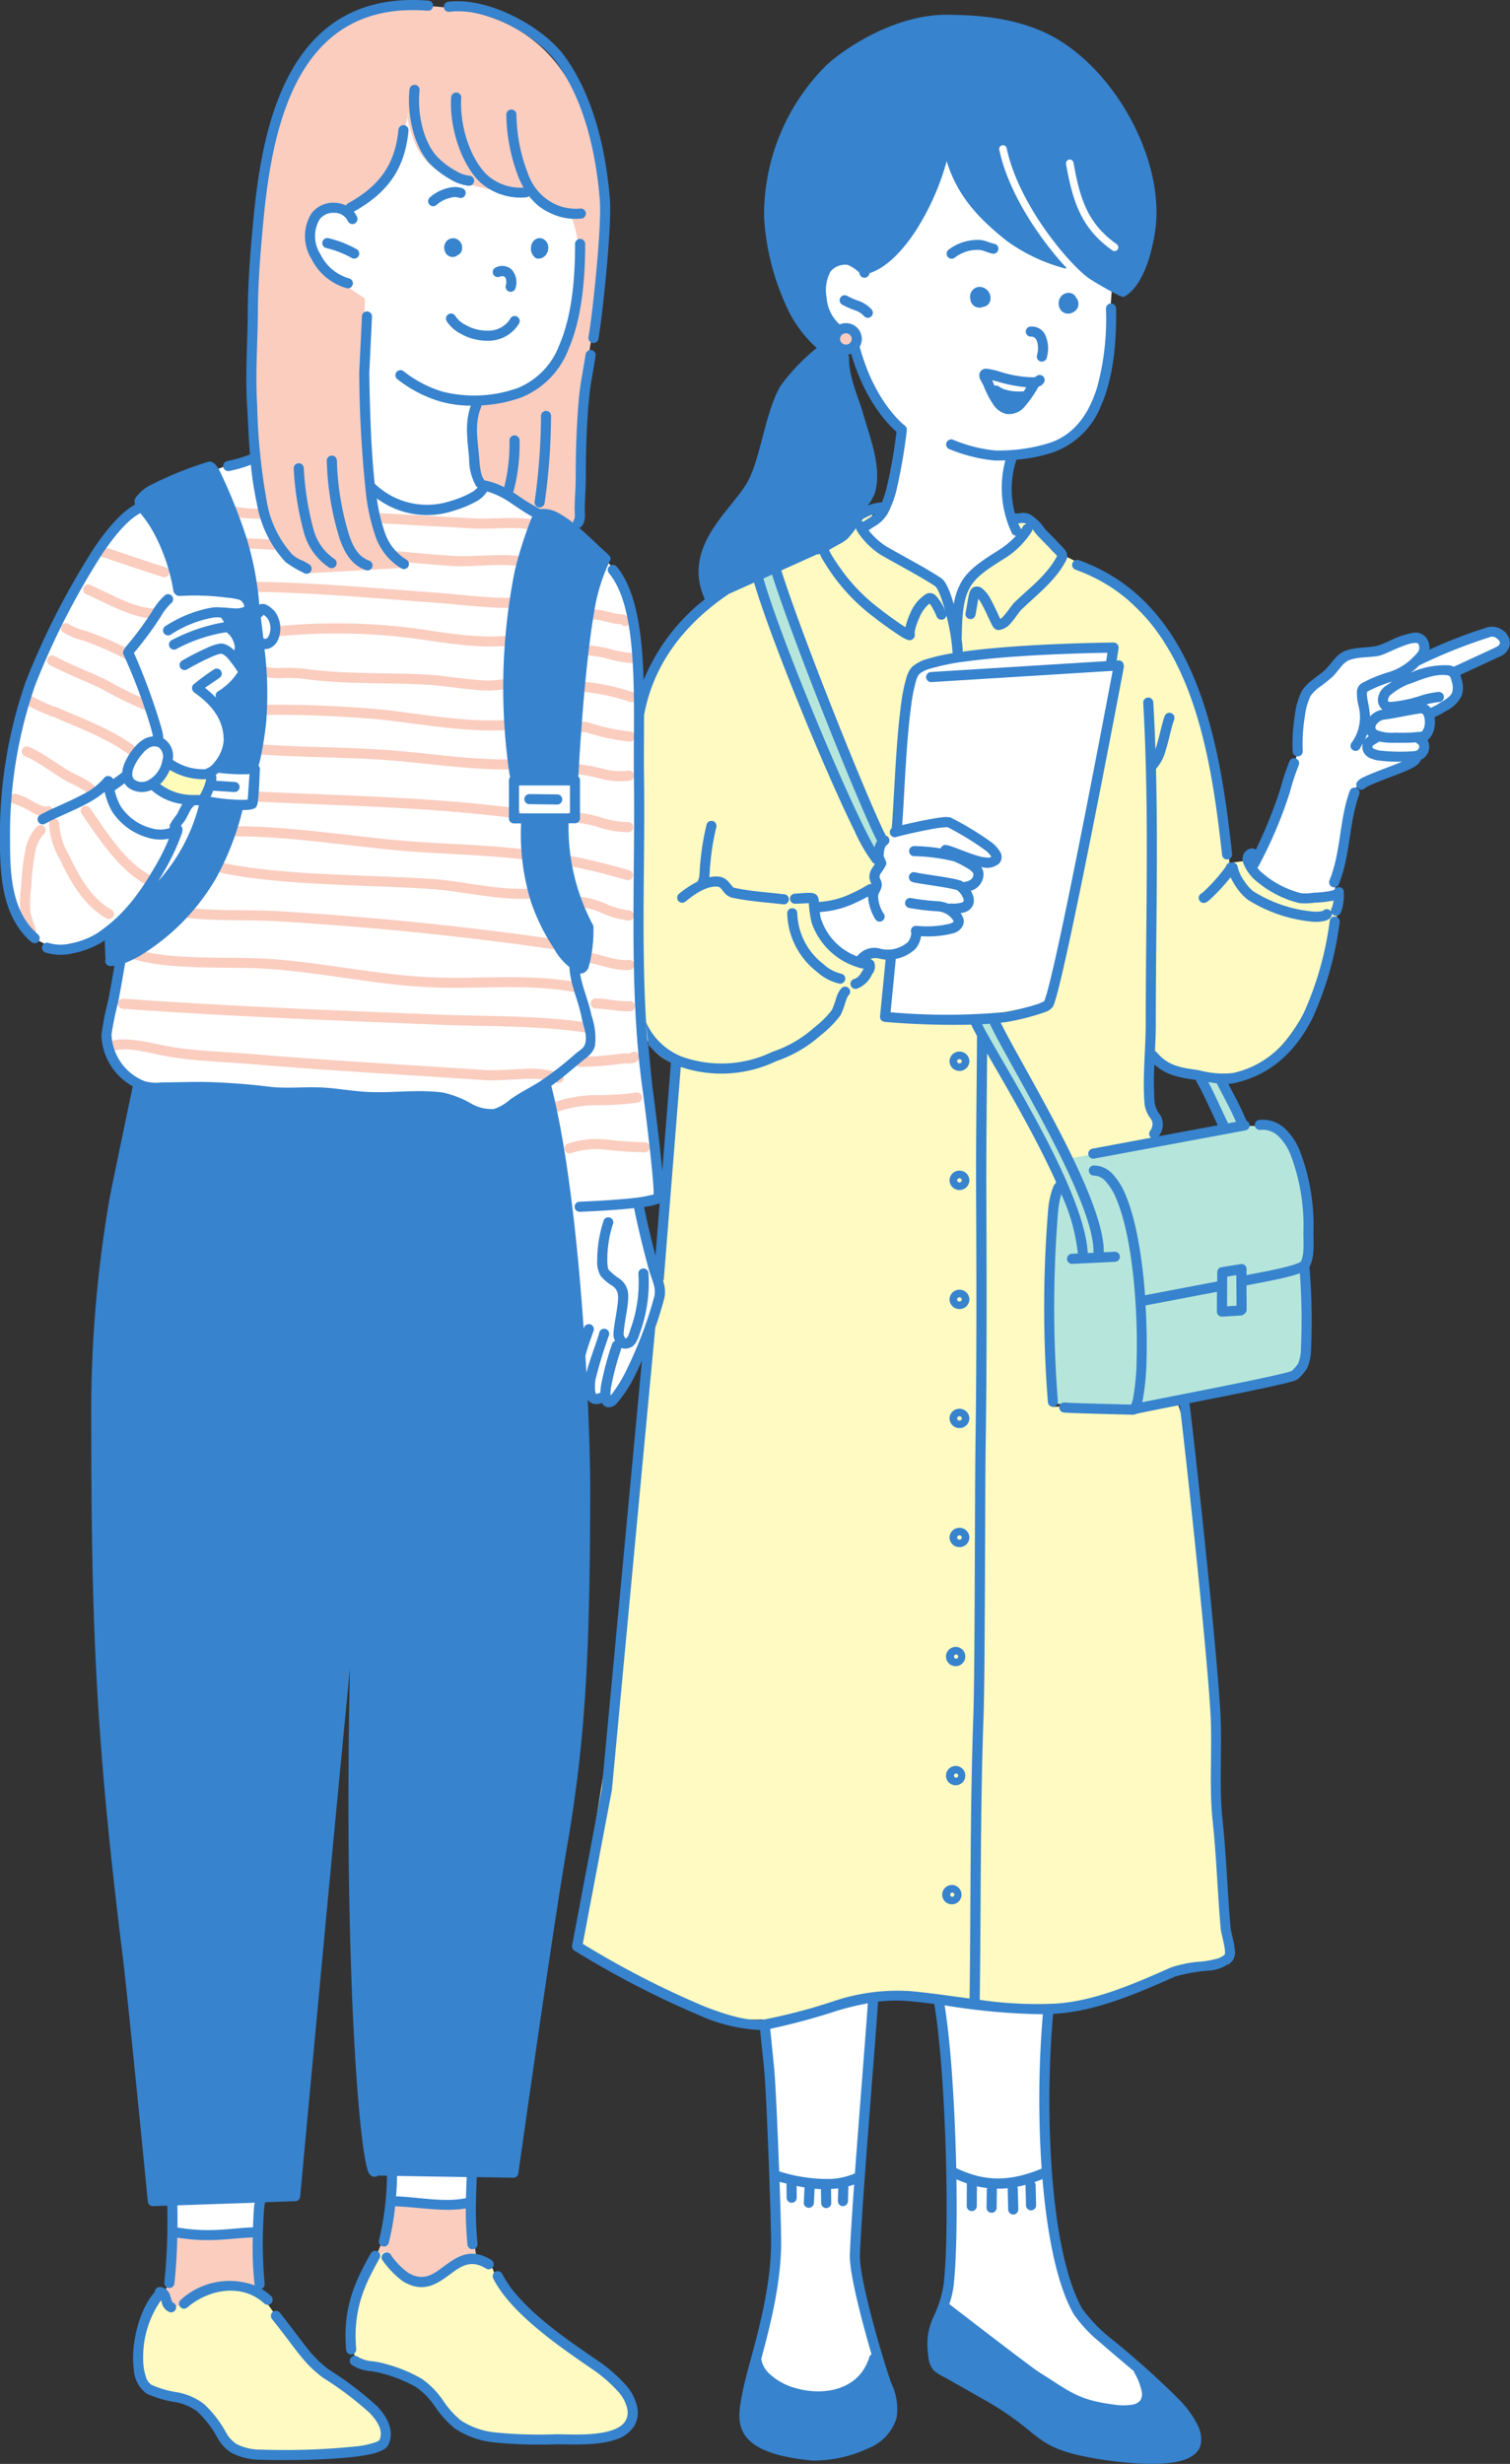
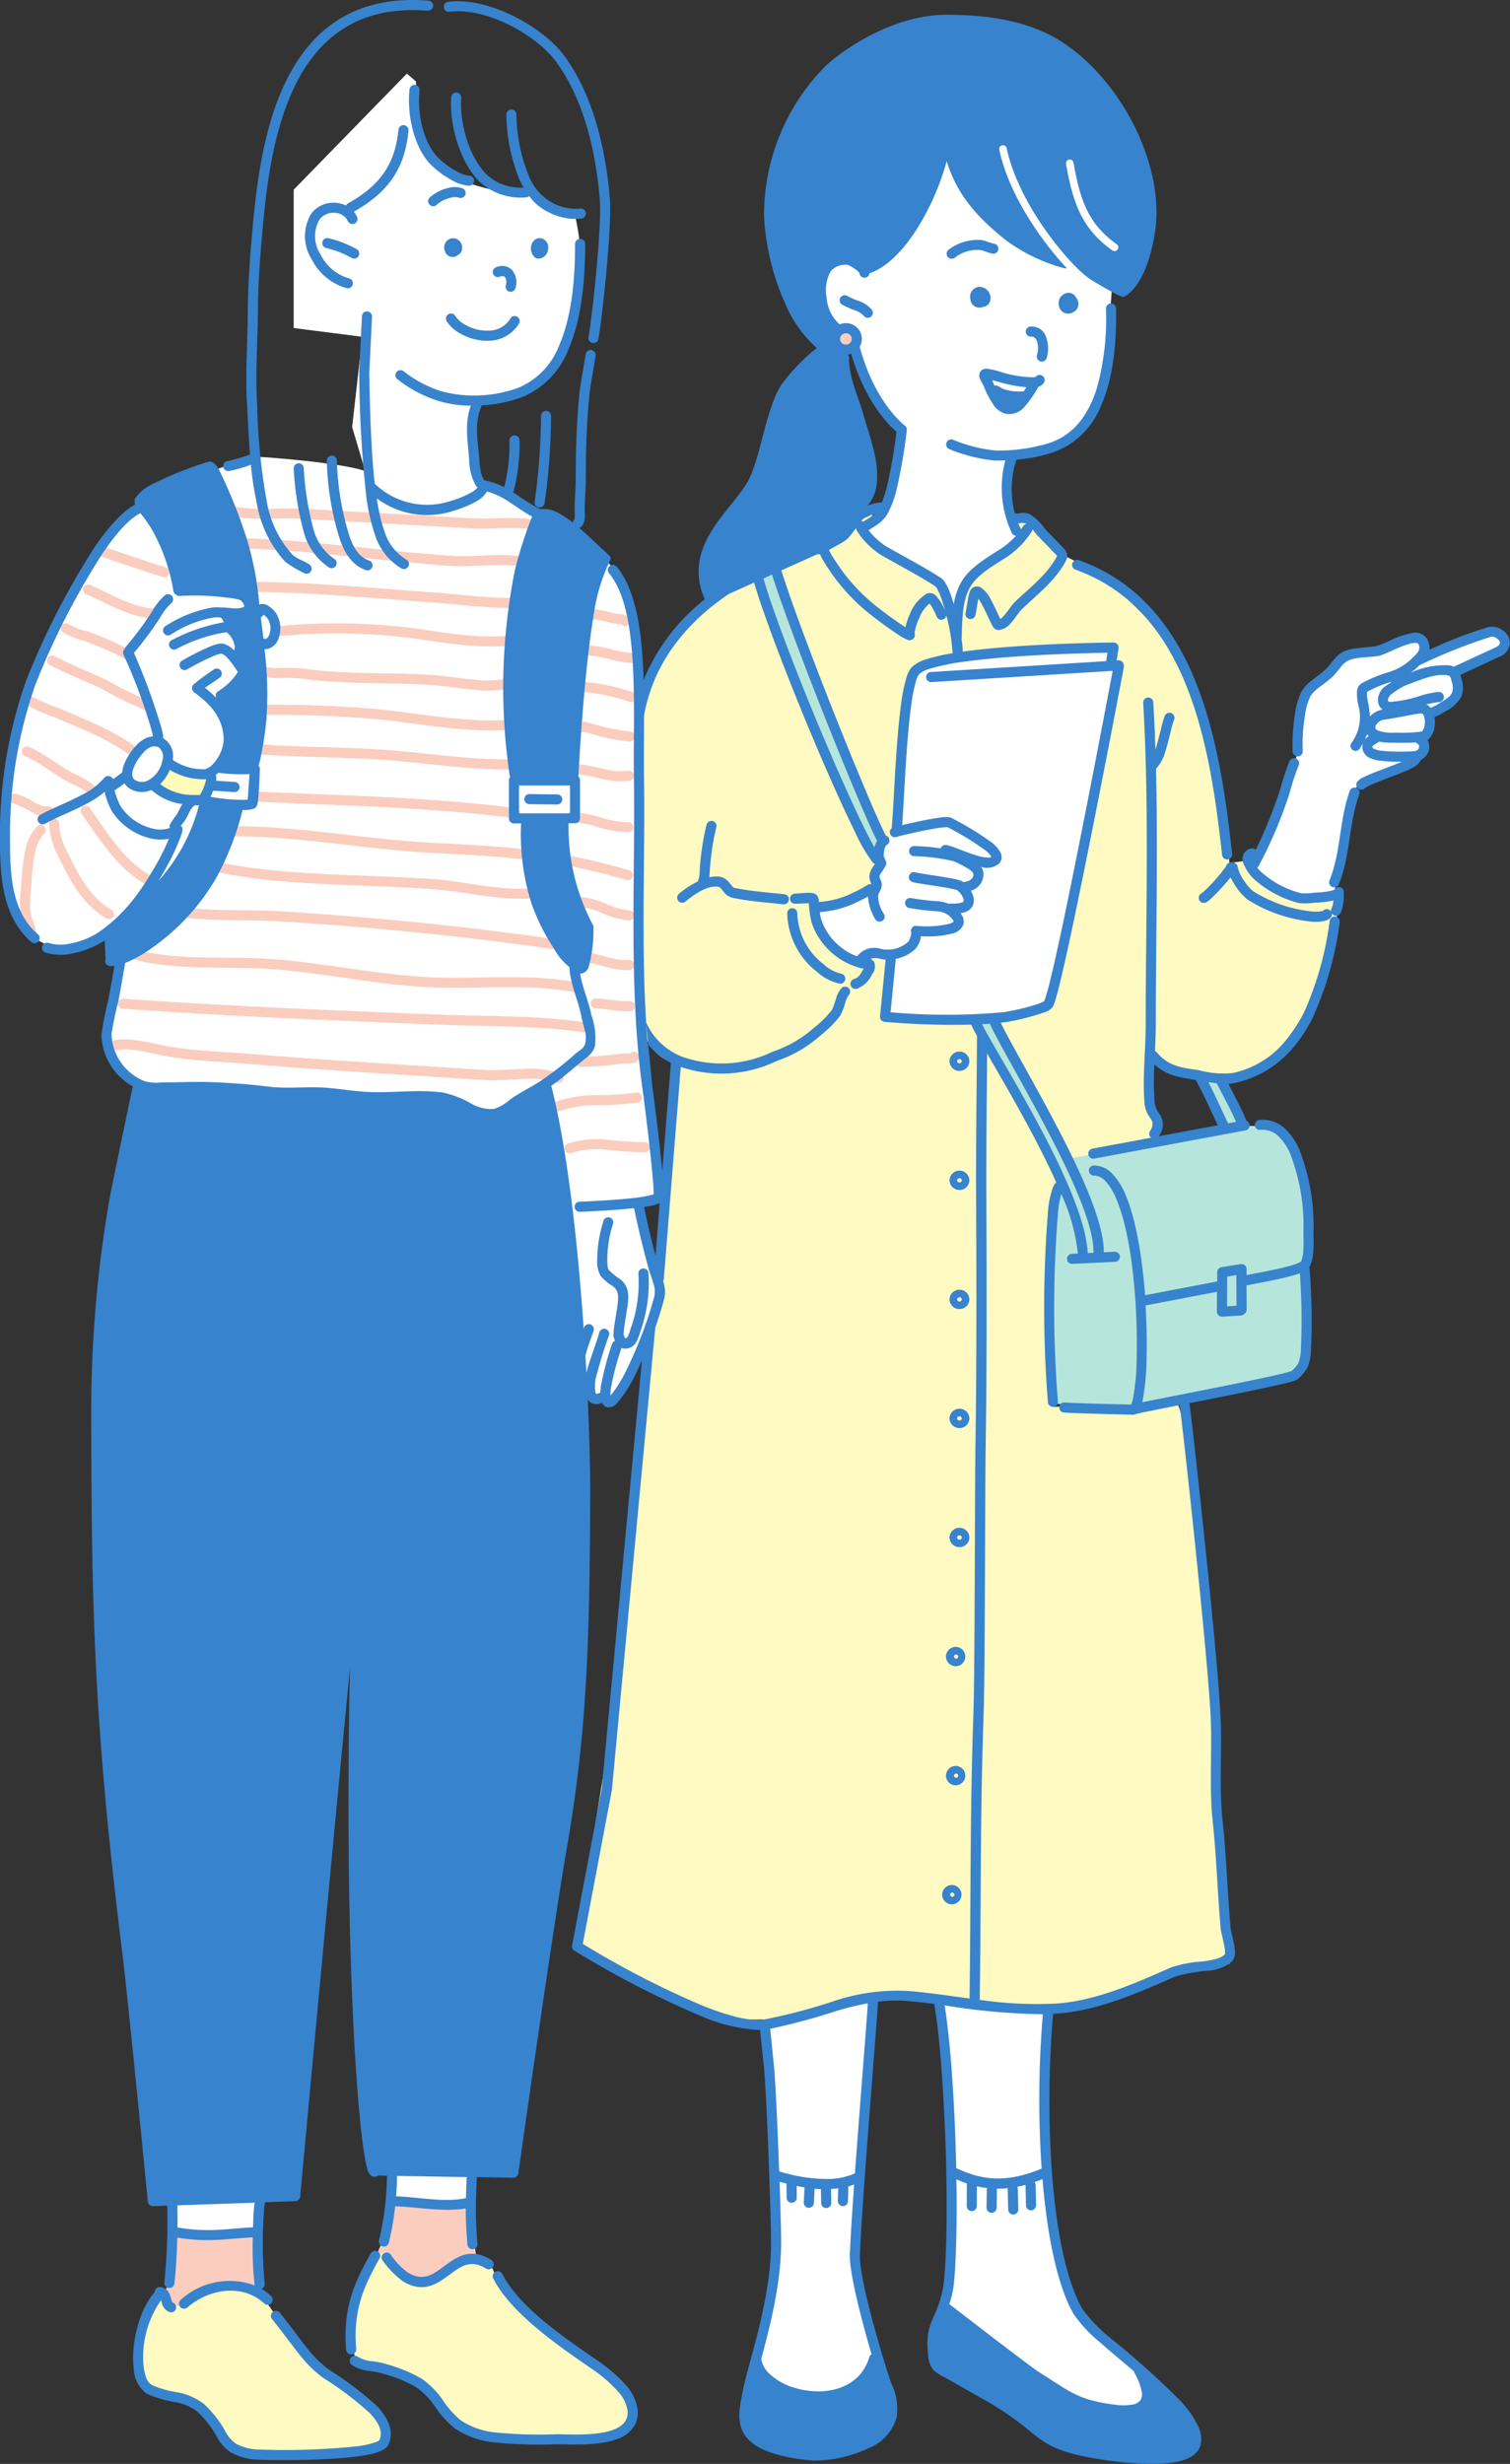
<svg xmlns="http://www.w3.org/2000/svg" width="171.888" height="280.442" viewBox="0 0 171.888 280.442">
  <rect x="0" y="0" width="171.888" height="280.442" fill="#333333" stroke="none" />
  <g id="グループ_3311" data-name="グループ 3311" transform="translate(-198 -4834.687)">
    <path id="パス_1007" data-name="パス 1007" d="M-417.048,5822.475l-12.88,13.21v15.746l7.814,1-1.163,10.271,2.126,7.149a32.967,32.967,0,0,0,3.861,1.886,8.652,8.652,0,0,0,3.373.429,29.012,29.012,0,0,0,3.76-1.193,13.427,13.427,0,0,0,2.182-1.615,2.343,2.343,0,0,1-1.121-1.945c-.1-1.433-.77-3.682-.55-4.912a20.611,20.611,0,0,1,.965-3.1,6.285,6.285,0,0,0,3.595-.2,10.924,10.924,0,0,0,4.56-3.238,21.031,21.031,0,0,0,2.987-7.966,38.915,38.915,0,0,0,.188-6.032,27.1,27.1,0,0,0-.652-3.764s-2.073.229-2.8-.353-2.535-2.41-2.535-2.41a5.184,5.184,0,0,1-2.747.488,23.917,23.917,0,0,1-5.7-1.686,8.079,8.079,0,0,1-3.544-3.707c-.373-.926-.689-7.172-.689-7.172Z" transform="translate(661.362 -979.408)" fill="#fff" />
    <path id="パス_1008" data-name="パス 1008" d="M-441.384,5876.843l-1.379,1.2-4.569,6.247,3.469,9.613-1.577.861-1.425,1.32-.731,2.609-1.87.847a14.425,14.425,0,0,0,.93,2.851c.38.51,2.784,2.608,3.785,2.625a15.144,15.144,0,0,0,2.806-.42l1.375-2.85,1.019-1.349a9.927,9.927,0,0,0,2.189.72,20.689,20.689,0,0,0,2.991.168c.322.01,1.012.926,1.236,0a15.474,15.474,0,0,0,.15-3.244c.006-1.118-.136-2-.473-2.121s.944-12.078,1.027-12.341,1.305-.251,1.484-.664a3.19,3.19,0,0,0,.258-1.679c0-1.1-.591-2.015-1.168-2.072s-1.085-1.018-2.939-1.921S-441.384,5876.843-441.384,5876.843Z" transform="translate(659.877 -975.285)" fill="#fff" />
    <path id="パス_1009" data-name="パス 1009" d="M-399.632,5897.609v4.138h-7.306l.475-4.81h6.831Z" transform="translate(663.11 -973.747)" fill="#fff" />
    <path id="パス_1010" data-name="パス 1010" d="M-443.2,5867.717l-2.343,1.237-3.077,2.879-3.622,5.714-3.257,6.382-3.142,7.948-1.353,7-.52,7.944.52,6.136,2.407,4.618,2.743,1.453,3.588-.479,4.729-2.173-.8,4.427-1.489,7.1v2.285l1.242,2.306,4.3,3.407,39.173,3.373,3.152-1.562,4.224,13.753,1.128,10,.888,8.75h2.325l1.1.374s1.732-2.846,2.123-3.51,2.435-5.677,2.607-6.248.314-1.584.49-2.1a3.921,3.921,0,0,0,.227-1.461c-.053-.242-2.285-6.037-2.237-7.314a5.047,5.047,0,0,0-.276-2.026l2.72-.727s-1.028-5.15-1.092-6.838-.849-7.04-.846-8.29-.426-4.589-.42-5.955-.641-8.378-.487-9.745.166-11.37.2-12.461-.042-9.616,0-10.916-.095-4.906-.128-6.164a38.134,38.134,0,0,0-1.008-7.162c-.623-2.2-.2-1.823-1.282-3.3a18.367,18.367,0,0,0-2.633-2.775s-4.284-3.069-5.113-3.522-1.78-.833-2.236-1.163-3.048-1.824-3.755-2.245a8.9,8.9,0,0,0-2.1-.71s-.151,1.333-2.448,1.65-8.051-2.192-10.738-3.056-10.577-1.474-11.583-1.52a7.855,7.855,0,0,0-2.515.62,14.2,14.2,0,0,0-4.032,1.523A59.245,59.245,0,0,1-443.2,5867.717Z" transform="translate(659.037 -976.325)" fill="#fff" />
    <path id="パス_1011" data-name="パス 1011" d="M-432.564,6046.443l-.477,4.891-3.873.093-2.726.084-1.756-.084-1.325-.344L-442.9,6046Z" transform="translate(660.376 -962.414)" fill="#fff" />
    <path id="パス_1012" data-name="パス 1012" d="M-432.738,6050.756l-3.135.292-2.473.221-2.677-.221-1.876-.292-.169,5.878-.827,1.583,1,2.4,4.188-.219,5.2-1.9.774-1.865Z" transform="translate(660.301 -962.052)" fill="#facdbf" />
    <path id="パス_1013" data-name="パス 1013" d="M-419.625,6044.09v3.979h4.43l2.7.215,1.788-.215.4-4.753Z" transform="translate(662.146 -962.618)" fill="#fff" />
    <path id="パス_1014" data-name="パス 1014" d="M-419.5,6047.3l-.517,3.674-1.235,2.913,4.046,4.35,4.866.153,2.817-2.378-.244-1.9-.325-2.271-.3-2.56-.19-1.984-3.157.756-3.18-.354Z" transform="translate(662.022 -962.315)" fill="#facdbf" />
    <path id="パス_1015" data-name="パス 1015" d="M-374.257,5849.433l3.89,3.656,2.7,6.732,2.73,3.134-1.051,5.753-1.122,3.513-3.6,2.483,13.154,11.191,8.048-9.531-2.234-2.095-.881-1.625-.582-3.12,1-4.211,3.214-.214,2.728-1.011,2.041-1.909,1.947-3.627,1.146-5.737v-4.231l.339-4.433,1.8-3.028-7.5-14.6-13.644-.322-6.416,14.874-7.174,1.235-1.081,2.779Z" transform="translate(665.554 -979.125)" fill="#fff" />
    <path id="パス_1016" data-name="パス 1016" d="M-329.518,5909.533l3.262-5.664,2.084-5.821,1.073-3.311v-3.02l.559-2.618,1.261-1.525,1.516-1.392,1.595-1.991,1.673-.345h2.484l2.464-1.4,1.949-.342.909,1.158-.326,1.36,7.629-3.166,1.373.647.449.763-.449.977-5.469,2.336.628,1.784-.628.835-1.051,1.5-1.57.571v1.978l-.912.732v1.15l-1.143,1.564-6.8,3.09-2.315,12.731-5.905.352Z" transform="translate(668.996 -974.923)" fill="#fff" />
    <path id="パス_1017" data-name="パス 1017" d="M-380.219,6028.4l.711,6.553.63,13.125.356,7.083-.986,6.427-2.2,9.736,6.42,2.354,5.18-1.32,3.041-3.454v-1.355l-2.357-9.527-.285-2.86.817-10.953,1-14.554.858-7.3Z" transform="translate(665.029 -964.212)" fill="#fff" />
    <path id="パス_1018" data-name="パス 1018" d="M-361.65,6026.3l.457,3.893.6,9.793.429,10.885v5.386l-1.032,5.8,7.113,8.184,9.645,3.341h7.812v-3.341l-3.027-2.6-4.358-3.8-2.424-2.813-1.716-6.338-.984-4.271-.523-6.192v-10.668l.523-6.772Z" transform="translate(666.553 -963.912)" fill="#fff" />
    <g id="グループ_3305" data-name="グループ 3305" transform="translate(198 4834.687)">
      <path id="パス_907" data-name="パス 907" d="M573.017,25.782s.972-1,4.951,3.868c0,0,5.31,1.44,11.9,9.232,0,0,7.363,9.294,7.811,26.061l2.407-.31a7.592,7.592,0,0,0,5.5,4.472l4.723-.423s-3.614,29.17-21.624,18.124a19.262,19.262,0,0,0-.06,5.7s2.254,2.224.294,3.917c0,0-6.642,2.018-9.709,2.66,0,0-4.283,8-1.682,27.78l14.1-.8s2.121,4.48,2.572,16.528,2.037,14.463,1.836,27.378c0,0,.341,9.725.929,15.9s.8,4.042.8,4.042a55.234,55.234,0,0,1-5.969,1.253c-2.913.412-10.819,5.864-19.876,4.225,0,0-10.725-2.1-14.731-1.448,0,0-12.685,4.508-18.936,1.773L523.685,188.9l-.211-1.944,3.438-21.3,4.689-47.633,1.164-3.88-.4-2.551L534.8,87.843a5.152,5.152,0,0,1-3.709-3.521l-.72-20.928.1-15.992s2.654-8.766,8.879-12.771a41.2,41.2,0,0,1,11.642-5.263s4.5-4.213,6.349-4.546l-1.4,2.54,8.82,6.014,1.709,5.892,1.3-6.339s5.192-3.493,5.83-4.959l-.581-2.188Z" transform="translate(-457.737 33.279)" fill="#fffac1" fill-rule="evenodd" />
      <path id="パス_908" data-name="パス 908" d="M564.475,233.658l2.269,5.123s5.083-1.3,6.634,5.764c0,0,1.626,7.864-.085,10.392,0,0,1.12,9.674.123,11.4s-5.17,1.858-9.362,2.77l-10.151,1.737-9.052-.554s-1.016-19.5.347-24.21l.851-.821s-9.575-17.384-10.067-18.183l2.225-.471,8.512,15.818,17.374-3.2-2.383-5.812,2.763.247Z" transform="translate(-425.1 -110.537)" fill="#b6e6db" fill-rule="evenodd" />
      <path id="パス_909" data-name="パス 909" d="M719.054,79.56,706.932,49.219l-2.024.839s11.122,29.762,13.139,31.694l1.007-2.192Z" transform="translate(-618.606 15.891)" fill="#b6e6db" fill-rule="evenodd" />
      <path id="パス_910" data-name="パス 910" d="M717.035-45.123s2.152-1.557.144-2.293c0,0-1.44-.011-1.552.807,0,0,.656,1.615,1.408,1.486Z" transform="translate(-620.667 84.764)" fill="#facdbf" fill-rule="evenodd" />
      <path id="パス_911" data-name="パス 911" d="M645.886,80.963l-8.21,38.3s-13.806,2.488-17.8,1.159l.308-6.247c-.205-.66-1.491-1.082-2.483-.831-.768.194-1.125,1.1-2.153.668-1.809-.758-4.2-4.487-4.352-5.38-.141-.838,6.89-2.339,7-3.164a6.365,6.365,0,0,1,.622-2.022l-.424-1.966,2.054-1.89,2.171-17.55s.054-2.5,9.8-2.563l13.018-1.084-.464,1.979.911.593Z" transform="translate(-518.515 -4.901)" fill="#fff" fill-rule="evenodd" />
      <path id="パス_912" data-name="パス 912" d="M813.5,717.768s3.407-4.381,6.2-1.768a14.962,14.962,0,0,0,5.108,6.87s10.921,6.2,10.913,9.351c0,0,2.729,4.788-15.972,3.507a22.836,22.836,0,0,1-8.161-5.765s-4.041-2.718-7.264-2.987c0,0-2.026-6.583,2.009-11.683l1.367-.773c.222.565,1.339,4.872,5.8,3.247Z" transform="translate(-763.82 -458.278)" fill="#fffac1" fill-rule="evenodd" />
      <path id="パス_913" data-name="パス 913" d="M869.266,96a43.374,43.374,0,0,1-4.406-.294,9.189,9.189,0,0,0-4.027.391.575.575,0,0,1-.413-1.072,10.324,10.324,0,0,1,4.525-.464,42.265,42.265,0,0,0,4.286.291A.575.575,0,0,1,869.266,96Zm-.791-5.672a32.527,32.527,0,0,1-4.61.306,13.664,13.664,0,0,0-4.3.658.575.575,0,0,1-.4-1.079,14.815,14.815,0,0,1,4.658-.727,31.381,31.381,0,0,0,4.446-.289.575.575,0,0,1,.2,1.131Zm-9.263-2.245a9.921,9.921,0,0,0-3.913-.42c-1.512.055-3.047.206-4.347.118-8.83-.6-17.712-1.078-26.524-1.819-3.018-.254-6.215-.338-9.186-.815-1.036-.166-2.493-.552-3.874-.749a6.813,6.813,0,0,0-2.314-.03.574.574,0,1,1-.249-1.122c1.828-.407,4.831.479,6.62.767,2.943.472,6.111.553,9.1.8,8.806.74,17.681,1.222,26.5,1.818,1.264.085,2.757-.066,4.227-.12a11.075,11.075,0,0,1,4.38.5.575.575,0,0,1-.425,1.068Zm8.392-3.366a.575.575,0,0,1,.961.575.79.79,0,0,1-.5.494,2.293,2.293,0,0,1-.7.108c-.262.007-.532-.016-.64,0a35.652,35.652,0,0,1-4.888.378.575.575,0,0,1,0-1.149,34.443,34.443,0,0,0,4.724-.365c.114-.017.372-.009.647-.009.121,0,.306-.019.4-.029Zm-5.1-2.342c-5.608-.845-11.066-.669-16.717-.9-11.98-.483-24.035-.956-35.98-1.815a.575.575,0,1,1,.082-1.146c11.932.858,23.975,1.331,35.944,1.813,5.693.229,11.191.057,16.842.909a.575.575,0,1,1-.171,1.136Zm5.059-2.432c-1.324.07-2.637-.3-3.957-.313a.575.575,0,0,1,.011-1.149c1.3.013,2.585.383,3.885.315a.574.574,0,1,1,.06,1.147Zm-6.2-2.146c-5.438-1.066-11.187-.32-16.7-.585-6.261-.3-12.43-1.736-18.7-2.114-4.389-.265-11.148.214-15.3-1.2a.575.575,0,1,1,.371-1.087c4.067,1.388,10.693.884,15,1.143,6.265.378,12.43,1.812,18.686,2.113,5.564.268,11.371-.471,16.863.606a.575.575,0,1,1-.221,1.128Zm6.174-2.556c-1.577.158-3.395-.609-4.937-.869a.575.575,0,0,1,.191-1.133c1.449.244,3.149,1.007,4.632.859a.575.575,0,0,1,.114,1.143ZM859.8,73.023c-10.668-1.57-21.538-2.668-32.31-3.316-3.928-.236-7.967.066-11.849-.6a.575.575,0,0,1,.194-1.133c3.841.658,7.837.351,11.724.585,10.8.65,21.707,1.751,32.408,3.326a.575.575,0,1,1-.167,1.137ZM800.844,59.732a4.2,4.2,0,0,0-1.01,2.072,26.213,26.213,0,0,0-.454,4.039,11.8,11.8,0,0,0-.095,2.772c.146.919.644,1.744.732,2.68a.575.575,0,0,1-1.144.107c-.086-.912-.581-1.712-.723-2.607a12.925,12.925,0,0,1,.084-3.044,27.438,27.438,0,0,1,.482-4.215,5.346,5.346,0,0,1,1.329-2.631.575.575,0,0,1,.8.827Zm66.553,9.89a10.028,10.028,0,0,1-2.975-.821,8.718,8.718,0,0,0-2.619-.737.575.575,0,0,1,.068-1.147,9.856,9.856,0,0,1,2.971.814,8.892,8.892,0,0,0,2.629.744.575.575,0,0,1-.074,1.147ZM802.56,58.6a7.832,7.832,0,0,0,1.129,3.593c1.115,2.364,2.5,4.9,4.855,6.209a.575.575,0,0,1-.558,1c-2.568-1.427-4.122-4.149-5.336-6.723a8.943,8.943,0,0,1-1.238-4.118.575.575,0,0,1,1.149.035Zm55.171,8.313c-3.881.758-8.587-.567-12.574-.859-7.515-.551-17.816-.368-24.88-2.021a.575.575,0,0,1,.262-1.119c7.013,1.642,17.241,1.447,24.7,1.994,3.892.285,8.482,1.617,12.27.877a.575.575,0,0,1,.22,1.128Zm-51.7-10.125c1.918,2.707,3.945,6.08,6.935,7.713a.575.575,0,1,1-.55,1.009c-3.139-1.713-5.31-5.215-7.323-8.057a.575.575,0,0,1,.938-.664Zm61.1,8.218a71.791,71.791,0,0,0-7.278-1.748.575.575,0,1,1,.19-1.134,72.87,72.87,0,0,1,7.395,1.774.575.575,0,1,1-.306,1.108Zm-11.289-2.3c-3.875-.465-7.791-.607-11.689-.84-7.209-.432-14.372-1.829-21.6-1.83a.575.575,0,0,1,0-1.149c7.255,0,14.441,1.4,21.672,1.832,3.921.235,7.859.379,11.758.846a.575.575,0,0,1-.137,1.141Zm11.527-3.141a11.667,11.667,0,0,1-3.406-.56,11.9,11.9,0,0,0-3.1-.571.575.575,0,1,1,0-1.149,13.041,13.041,0,0,1,3.4.612,10.516,10.516,0,0,0,3.071.519.575.575,0,0,1,.033,1.149Zm-13-1.6c-9.779-1.271-19.567-1.4-29.409-1.886a.575.575,0,0,1,.056-1.148c9.873.484,19.691.619,29.5,1.894a.575.575,0,1,1-.148,1.14Zm-52.887-.235a2.854,2.854,0,0,1-1.894-.35,10.851,10.851,0,0,0-2.149-1.049.575.575,0,1,1,.207-1.13,8.175,8.175,0,0,1,2.07.951,5.254,5.254,0,0,0,.884.405,1.1,1.1,0,0,0,.6.059.575.575,0,0,1,.282,1.114Zm4.28-2.563c-.062-.169-.28-.3-.511-.45a16.751,16.751,0,0,0-1.508-.783c-1.691-.87-3.367-2.319-5.1-3.03a.575.575,0,0,1,.435-1.064c1.767.723,3.476,2.187,5.2,3.072a13.1,13.1,0,0,1,1.89,1.036,1.961,1.961,0,0,1,.681.82.575.575,0,0,1-1.078.4Zm61.712-1.459a8.527,8.527,0,0,1-3.157-.214,23.084,23.084,0,0,0-2.869-.554.575.575,0,1,1,.094-1.145,24.225,24.225,0,0,1,3.016.576,7.383,7.383,0,0,0,2.731.2.575.575,0,1,1,.184,1.134ZM855.25,52.383c-5.288.253-10.612-.7-15.879-1.058-5.092-.343-10.179-.268-15.25-.716a.575.575,0,1,1,.1-1.145c5.062.448,10.142.372,15.225.714,5.223.351,10.5,1.308,15.747,1.057a.575.575,0,1,1,.055,1.148ZM810.368,50.63c-2.5-1.815-5.51-2.9-8.315-4.139a18.693,18.693,0,0,1-3.082-1.362.575.575,0,0,1,.661-.941,17.4,17.4,0,0,0,2.885,1.251c2.877,1.269,5.961,2.4,8.526,4.26a.575.575,0,1,1-.675.93Zm51.906-2.477a.574.574,0,0,1-.468-1.049,1.222,1.222,0,0,1,.653-.092,6.587,6.587,0,0,1,.947.245,22.953,22.953,0,0,0,4.182.854.575.575,0,0,1-.068,1.147,24.14,24.14,0,0,1-4.4-.887c-.146-.037-.37-.122-.6-.18a2.128,2.128,0,0,0-.253-.038Zm-7.005-.374c-5.2.677-10.861-.453-16.025-1.027a132.377,132.377,0,0,0-14.564-.527.575.575,0,1,1,0-1.149,133.55,133.55,0,0,1,14.691.534c5.076.565,10.636,1.7,15.749,1.03a.575.575,0,1,1,.149,1.139ZM812.3,45.661a46.573,46.573,0,0,1-4.911-2.418c-1.959-.937-3.99-1.688-5.908-2.718a.574.574,0,0,1,.544-1.012c1.9,1.022,3.918,1.765,5.86,2.694a45.4,45.4,0,0,0,4.783,2.366.575.575,0,0,1-.368,1.089Zm55.221-.928a22.768,22.768,0,0,0-5.721-1.177.575.575,0,0,1,.069-1.147,23.957,23.957,0,0,1,6.017,1.234.575.575,0,0,1-.365,1.09ZM855.06,42.865a12.344,12.344,0,0,1-5.29.476c-1.776-.145-3.567-.454-5.113-.549-4.752-.292-9.664-.019-14.373-.7a18.323,18.323,0,0,0-2.484-.069,8.36,8.36,0,0,1-2.712-.332.575.575,0,1,1,.381-1.084,7.2,7.2,0,0,0,2.331.267,19.507,19.507,0,0,1,2.649.081c4.678.679,9.557.4,14.278.693,1.553.1,3.352.406,5.136.551a11.189,11.189,0,0,0,4.79-.406.575.575,0,0,1,.407,1.075Zm13.125-2.521a12.771,12.771,0,0,1-2.963-.464,12.407,12.407,0,0,0-2.706-.451.574.574,0,0,1,.016-1.149,13.543,13.543,0,0,1,2.959.483,11.63,11.63,0,0,0,2.7.432.575.575,0,0,1,0,1.149Zm-58.131-.519a35.723,35.723,0,0,0-4.713-2.054,7.972,7.972,0,0,1-2.385-.991.575.575,0,0,1,.742-.878,6.7,6.7,0,0,0,2.021.784,36.857,36.857,0,0,1,4.867,2.121.575.575,0,1,1-.532,1.019Zm44.935-1.638c-4,.637-8.053-.112-12-.671a68.835,68.835,0,0,0-15.509-.252.575.575,0,1,1-.106-1.144,70.035,70.035,0,0,1,15.776.258c3.839.543,7.772,1.293,11.663.674a.575.575,0,1,1,.181,1.135Zm11.58-2.26a1.54,1.54,0,0,0-.175-.043c-.211-.03-.432-.032-.581-.055-.305-.047-1.045-.261-1.7-.389a4.812,4.812,0,0,0-.531-.08.622.622,0,0,0-.2,0,.575.575,0,1,1-.354-1.093,2.358,2.358,0,0,1,.972-.01c.7.107,1.637.386,1.989.441.183.028.475.027.728.081a1.242,1.242,0,0,1,.723.4.575.575,0,0,1-.872.748Zm-53.228-.666c-2.659-.136-5.333-1.752-7.712-2.787a.575.575,0,1,1,.459-1.054c2.261.984,4.785,2.564,7.312,2.693a.575.575,0,0,1-.059,1.148Zm42.45-1.291c-3.468.268-6.976-.275-10.429-.526-7.18-.522-14.5-1.232-21.7-1.238a.575.575,0,1,1,0-1.149c7.222.006,14.572.717,21.779,1.241,3.4.247,6.846.79,10.257.527a.575.575,0,0,1,.089,1.146Zm-41.436-3.452c-2.345-.739-4.7-1.543-7.025-2.334a.575.575,0,0,1,.37-1.088c2.317.788,4.664,1.59,7,2.326a.575.575,0,0,1-.345,1.1Zm41.849-.96c-2.526-.817-6.222-.124-8.906-.3-8.316-.529-16.731-1.911-25.064-2.032a.574.574,0,1,1,.017-1.149c8.351.122,16.785,1.5,25.12,2.034,2.769.176,6.581-.494,9.187.349a.575.575,0,0,1-.354,1.093Zm-.1-4.47c-2.089-.323-4.444.026-6.567-.1-6.468-.371-12.932-.723-19.4-1.1-2.827-.164-6.309.359-9.007-.593a.575.575,0,1,1,.382-1.084c2.6.917,5.964.371,8.691.529,6.472.376,12.936.727,19.4,1.1,2.159.124,4.553-.22,6.677.108a.575.575,0,0,1-.175,1.136Z" transform="translate(-795.822 35.158)" fill="#facdbf" fill-rule="evenodd" />
-       <path id="パス_914" data-name="パス 914" d="M834.577-162.933s-.47.381.664,3.315c.745,1.928,2.4,3.818,5.833,4.791a34.393,34.393,0,0,0,6.918,1.227,7.8,7.8,0,0,0,5.088,2.429,18.088,18.088,0,0,1,.512,10.627c-1.429,6.3-3.927,10.984-11.106,10.333,0,0-1.509,6.337-.2,9.267l7.451,3.863,3.659,1.761s1.553-17.826,1.71-19.964,8.22-36.872-15.754-39.468c0,0-17.326-3.812-20.918,17.185,0,0-3.208,22.335-1.766,29.837s-.116,13.966,6.453,17.271l10.616-.6s-4.6-3.241-4.186-17.817l.053-12.874s-1.9-1.215-4.676-3.273c-2.368-3.039-2.061-5.494.71-7.412,0,0,6.262,2.536,8.943-10.5Z" transform="translate(-788.079 175.711)" fill="#facdbf" fill-rule="evenodd" />
      <path id="パス_915" data-name="パス 915" d="M916.067,728.11s2.233,3.234,4.155,5.664a35.631,35.631,0,0,0,5.642,5.164s4.486,2.052,4.192,4.67l-1.2,1.736-15.235.675s-1.958-1.977-3.934-4.435l-2.058-1.562-4.382-1.235a3.562,3.562,0,0,1-1.335-2.457s.252-6.616,2.183-8.163l1.44,1.1,1.635-.1s3.4-5.408,8.9-1.05Z" transform="translate(-886.219 -466.753)" fill="#fffac1" fill-rule="evenodd" />
      <path id="パス_916" data-name="パス 916" d="M977.8,127s-.814,2.28-1.508,2.394l-4.491-1.567,1.179-2.48L977.8,127Z" transform="translate(-954.027 -38.364)" fill="#fffcba" fill-rule="evenodd" />
      <path id="パス_917" data-name="パス 917" d="M555.215-146.321c1.885-.607,3.749-2.489,5.29-4.87a28.927,28.927,0,0,0,3.5-7.887c1.23,4.041,3.724,6.6,6.817,9.064a19.974,19.974,0,0,0,6.616,3.142.575.575,0,0,0,.228-.03c-2.75-2.921-6.576-8.272-7.677-13.466a.431.431,0,0,1,.332-.511.431.431,0,0,1,.511.332c1.416,6.685,7.5,13.654,9.552,14.936.539.336,1.94,1.183,2.951,1.678a4.412,4.412,0,0,0,.773.326c.423-.172,2.638-1.347,3.6-7.331,1.2-7.5-3.774-17.4-10.735-21.8-4.615-2.916-10.295-2.945-12.669-3-6.775-.147-13,4.714-14.149,5.9a24.04,24.04,0,0,0-6.938,17.17,27.94,27.94,0,0,0,2.413,9.83,14.106,14.106,0,0,0,3.587,5.032c-.065.046-.133.1-.2.152a22.528,22.528,0,0,0-3.913,4.136c-1.655,2.79-2.184,7.5-3.492,10.4-.789,1.753-2.723,3.6-4.124,5.741-1.52,2.327-2.444,4.978-1.024,8.163l0,.009a22.593,22.593,0,0,0-6.962,9.2c-.05-1.641-.145-3.239-.319-4.741-.393-3.4-1.2-6.312-2.741-8.17a.575.575,0,0,0-.809-.076.575.575,0,0,0-.076.809c1.424,1.717,2.121,4.425,2.484,7.568.565,4.89.286,10.814.359,15.89.162,11.357-.611,23.851.966,35.19.337,2.422,1.109,8.742,1.261,11.34.016.271.018.547.018.726a15.072,15.072,0,0,1-1.744.349c-2.645.336-6.7.483-6.7.483a.575.575,0,0,0-.553.595.575.575,0,0,0,.6.553s3.511-.13,6.169-.418c.471,2.309,1.046,4.663,1.667,6.933.132.483.367,1.057.533,1.645a2.734,2.734,0,0,1,.12,1.41c-.281,1.056-.6,2.086-.951,3.1a.569.569,0,0,0-.088.251,50.165,50.165,0,0,1-2.23,5.264,16.431,16.431,0,0,1-1.537,2.505,2.446,2.446,0,0,1-.2.213,4.894,4.894,0,0,1,.079-1.01,32.186,32.186,0,0,1,1.173-4.387,1.412,1.412,0,0,0,1.674-.677,5.106,5.106,0,0,0,.437-1.084,16.676,16.676,0,0,0,.96-6.783.574.574,0,0,0-.631-.512.575.575,0,0,0-.512.631,15.413,15.413,0,0,1-.9,6.268,6.741,6.741,0,0,1-.25.718.581.581,0,0,1-.258.323.263.263,0,0,1-.1.019l-.176-.4c.017-1.23.57-3.288.523-4.49a2.308,2.308,0,0,0-.968-1.885,6.881,6.881,0,0,1-1.264-1.047.735.735,0,0,1-.092-.309,4.811,4.811,0,0,1-.056-.793,13.239,13.239,0,0,1,.615-4.01.575.575,0,0,0-.231-.779.575.575,0,0,0-.779.231,14.694,14.694,0,0,0-.754,4.56,3.22,3.22,0,0,0,.4,1.825,5.762,5.762,0,0,0,1.2,1.042,1.435,1.435,0,0,1,.775,1.211c.047,1.21-.525,3.293-.525,4.5a1.252,1.252,0,0,0,.075.361c.027.079.063.171.1.264a.574.574,0,0,0-.337.36,34.537,34.537,0,0,0-1.246,4.664,7.124,7.124,0,0,0-.084.893.572.572,0,0,0-.195.047,1.218,1.218,0,0,1-.29.076.276.276,0,0,1-.018-.027.606.606,0,0,1-.045-.115,2.026,2.026,0,0,1-.064-.487,7.267,7.267,0,0,1,.051-.986,52.712,52.712,0,0,1,1.553-5.088.575.575,0,0,0-.417-.7.575.575,0,0,0-.7.417c-.264,1.05-1.129,3.183-1.462,4.593q-.052-.965-.112-1.959c.251-.976.634-2,.93-2.823a.575.575,0,0,0-.347-.735.575.575,0,0,0-.735.346l-.048.133c-.664-9.6-1.826-20.3-3.685-27.64,1.22-.85,2.3-1.812,3.465-2.772.669-.554,1.294-.909,1.516-1.824a7.964,7.964,0,0,0-.419-3.453c-.321-1.64-1.029-3.111-1.279-4.721a1.048,1.048,0,0,0,.964-.735,15.61,15.61,0,0,0,.551-4.439.573.573,0,0,0-.053-.348,23.768,23.768,0,0,1-2.784-11.54c0-.016,0-.033,0-.049h.733a.574.574,0,0,0,.575-.575v-4.32a.573.573,0,0,0-.2-.435.565.565,0,0,0,.02-.125s.456-9.206,1.424-16.219c.117-.852.242-1.671.373-2.436a20.6,20.6,0,0,1,1.809-5.812.431.431,0,0,0-.07-.522s-.1-.1-.277-.262a.585.585,0,0,0-.107-.116c-.6-.494-1.783-1.714-3.081-2.814a.571.571,0,0,0,.357-.234,1.785,1.785,0,0,0,.3-.883c.03-.345-.014-.717-.011-1.033.012-1.171.124-2.349.124-3.52,0-3.064.092-6.244.393-9.294.137-1.387.385-2.466.719-4.6a.575.575,0,0,0-.478-.657.575.575,0,0,0-.657.479c-.339,2.16-.589,3.255-.728,4.662-.3,3.087-.4,6.305-.4,9.407,0,1.168-.112,2.342-.124,3.509,0,.249.029.536.022.814a.806.806,0,0,1-.1.454.574.574,0,0,0-.1.332,12.052,12.052,0,0,0-1.408-.965,3.652,3.652,0,0,0-2.343-.6,22.236,22.236,0,0,1-2.738-1.69q-.17-.112-.342-.22a.575.575,0,0,0,.076-.17,21.181,21.181,0,0,0,.665-5.754.575.575,0,0,0-.594-.554.575.575,0,0,0-.555.594,19.981,19.981,0,0,1-.6,5.307,8.189,8.189,0,0,0-2.118-.756l-.027,0a.566.566,0,0,0-.078-.018l-.02,0a.574.574,0,0,0-.05-.076,2.123,2.123,0,0,1-.339-.8,10.4,10.4,0,0,1-.207-1.63c-.15-1.956-.592-3.87.2-5.8a.577.577,0,0,0,.043-.23,16.044,16.044,0,0,0,4.548-.906,9.616,9.616,0,0,0,5.391-5.546c1.574-3.643,1.872-8.295,1.874-11.928a.575.575,0,0,0-.574-.575.575.575,0,0,0-.575.574c0,3.493-.266,7.969-1.78,11.472a8.5,8.5,0,0,1-4.738,4.926,14.747,14.747,0,0,1-8.579.412,13.431,13.431,0,0,1-4.421-2.318.575.575,0,0,0-.808.092.575.575,0,0,0,.092.807,14.588,14.588,0,0,0,4.8,2.518,12.928,12.928,0,0,0,3.57.5c-.744,2.027-.352,4.036-.194,6.091a6.215,6.215,0,0,0,.785,3.053.573.573,0,0,0,.183.154,2.251,2.251,0,0,1-.648.545,10.8,10.8,0,0,1-2.334.978,8.579,8.579,0,0,1-8.732-1.937c-.543-4.681-.614-12.267-.618-12.661l.307-6.349a.575.575,0,0,0-.546-.6.575.575,0,0,0-.6.546l-.308,6.365c0,.011,0,.022,0,.032a136.088,136.088,0,0,0,.794,14.06,22.855,22.855,0,0,0,1.033,4.529,6.833,6.833,0,0,0,2.975,3.72.575.575,0,0,0,.783-.217.575.575,0,0,0-.217-.783,5.713,5.713,0,0,1-2.466-3.127,19.568,19.568,0,0,1-.9-3.845A9.582,9.582,0,0,0,508-119.321a12.1,12.1,0,0,0,2.591-1.1,3.187,3.187,0,0,0,1.089-1.059,9.129,9.129,0,0,1,2.681,1.3c.81.531,1.587,1.1,2.455,1.557-.019.041-.038.085-.057.131a46.973,46.973,0,0,0-1.91,5.986,68.1,68.1,0,0,0-.6,23.3.574.574,0,0,0,.082.217.573.573,0,0,0-.161.4v4.32a.574.574,0,0,0,.575.575h.812a26.081,26.081,0,0,0,1.123,8.918,22.863,22.863,0,0,0,2.6,5.29,6.891,6.891,0,0,0,1.777,2.139c.093,2,1,3.736,1.382,5.7.1.533.278,1.062.392,1.6a3.02,3.02,0,0,1,.037,1.366,1.255,1.255,0,0,1-.476.7c-.2.169-.429.324-.656.512a37.461,37.461,0,0,1-4.157,3.22c-1.064.657-2.268,1.259-3.3,2a5.19,5.19,0,0,1-1.828,1.06,4.6,4.6,0,0,1-2.654-.666,11.155,11.155,0,0,0-3.147-1.209c-2.972-.393-5.858.1-8.82-.082-1.718-.107-3.418-.436-5.138-.5-1.845-.068-3.819.134-5.645-.062a74.738,74.738,0,0,0-7.83-.566c-1.544,0-3.077.056-4.616.056a4.62,4.62,0,0,1-1.9-.138,5.969,5.969,0,0,1-3.77-5.325,36.066,36.066,0,0,1,.755-3.664c.337-1.683.662-3.713.808-4.474a11.834,11.834,0,0,0,1.879-.937,25.165,25.165,0,0,0,8.412-8.616,31.775,31.775,0,0,0,3.046-7.785c0-.022,0-.044,0-.066h.136a3.448,3.448,0,0,0,1.223-.169.618.618,0,0,0,.265-.264,1.888,1.888,0,0,0,.146-.561c.124-.908.19-3.082.217-3.524a.565.565,0,0,0,.006-.181.558.558,0,0,0-.159-.342c.059-.175.118-.378.172-.6a39.108,39.108,0,0,0,.713-4.464,41.144,41.144,0,0,0-.2-8.21,1.351,1.351,0,0,0,.593-.1,1.819,1.819,0,0,0,.957-.991,3.255,3.255,0,0,0-.389-3.2,3.384,3.384,0,0,0-.884-.721,1.042,1.042,0,0,0-.847-.056l-.026.011a35.648,35.648,0,0,0-1.436-7.541,60.169,60.169,0,0,0-3.128-7.792,3.058,3.058,0,0,0-.478-.667.927.927,0,0,0-.268-.181.574.574,0,0,0-.505-.078,41.534,41.534,0,0,0-6.4,2.565,4.819,4.819,0,0,0-1.893,1.563.857.857,0,0,0-.071.594,1.128,1.128,0,0,0,.04.143c-1.452.771-3.073,2.6-4.641,4.9a87.5,87.5,0,0,0-7.8,15.237,52.968,52.968,0,0,0-2.941,17.976c0,4.121.247,8.837,3.578,11.678a.574.574,0,0,0,.81-.064.575.575,0,0,0-.064-.81c-3.071-2.62-3.175-7-3.175-10.8a51.8,51.8,0,0,1,2.87-17.58,86.029,86.029,0,0,1,7.669-14.987c1.449-2.128,2.913-3.849,4.253-4.547l.041-.023a13.886,13.886,0,0,1,1.527,2.242,21.322,21.322,0,0,1,2.233,6.575.575.575,0,0,0,.264.438.575.575,0,0,0,.512.168,28.408,28.408,0,0,1,5.332.195,7.057,7.057,0,0,1,1.481.264,1.072,1.072,0,0,1,.44.559.279.279,0,0,1,.027.188c-.02.053-.085.074-.167.1a2.5,2.5,0,0,1-1.041.1c-.443-.028-.891-.093-1.341-.091a.572.572,0,0,0-.059,0,4.065,4.065,0,0,0-1.215.036,14.4,14.4,0,0,0-5.192,2.117.574.574,0,0,0-.092.807.575.575,0,0,0,.807.092,12.92,12.92,0,0,1,4.656-1.881,3.151,3.151,0,0,1,.794-.044c.105.011.2.012.25.066a2.322,2.322,0,0,1,.3.495c-.09.011-.191.027-.3.047a20.372,20.372,0,0,0-5.709,2.013.575.575,0,0,0-.147.8.575.575,0,0,0,.8.147,17.882,17.882,0,0,1,4.714-1.714c.37-.085.789-.145.924-.163a1.157,1.157,0,0,1,.107.07.428.428,0,0,0,.172.149,2.656,2.656,0,0,1,.651,1.281c.012.059.022.117.03.176-.016.122-.04.254-.073.4a2.71,2.71,0,0,0-1.193-.761,1.327,1.327,0,0,0-.494-.012,5.241,5.241,0,0,0-1.146.353,31.171,31.171,0,0,0-3.106,1.577.575.575,0,0,0-.207.786.575.575,0,0,0,.786.207,29.538,29.538,0,0,1,2.963-1.506,5.649,5.649,0,0,1,.69-.241,2.276,2.276,0,0,1,.257-.043,1.857,1.857,0,0,1,.779.6,12.873,12.873,0,0,1,1.088,1.491,6.95,6.95,0,0,1-2.306,2.224.575.575,0,0,0-.156.729,11.429,11.429,0,0,0-1.28-1.154c.552-.411,1.312-.881,1.685-1.164a.575.575,0,0,0,.111-.8.575.575,0,0,0-.805-.111,25.708,25.708,0,0,0-2.312,1.7.575.575,0,0,0-.071.7.57.57,0,0,0,.178.206c1.9,1.349,3.359,3.011,3.34,5.489a4.4,4.4,0,0,1-.864,2.221,4.359,4.359,0,0,1-.313.39.589.589,0,0,0-.071.076,1.88,1.88,0,0,1-.681.477.565.565,0,0,0-.143.076,6.113,6.113,0,0,1-3.731-1.064,2.351,2.351,0,0,0-.965-2.38c-.035-.023-.071-.045-.108-.065a4.843,4.843,0,0,0-.208-1.175,70.681,70.681,0,0,0-3.132-8.556,37.148,37.148,0,0,0,3.079-4.172,6.225,6.225,0,0,1,1.206-1.521.575.575,0,0,0,.018-.812.575.575,0,0,0-.813-.018,7.194,7.194,0,0,0-1.395,1.756,36.44,36.44,0,0,1-3.038,4.1.571.571,0,0,0-.113.223.575.575,0,0,0-.09.732,61.281,61.281,0,0,1,3.167,8.559c.064.242.114.5.142.658a2.838,2.838,0,0,0-.82.21,3.677,3.677,0,0,0-1.168.919,6.815,6.815,0,0,0-1.327,2.142,3.289,3.289,0,0,0-.18.83l-.027.02c-.192.156-.639.479-1.005.74a.572.572,0,0,0-.1-.142.571.571,0,0,0-.188-.131.575.575,0,0,0-.746.15,7.607,7.607,0,0,1-2.479,1.893c-1.63.879-3.511,1.579-4.8,2.312a.575.575,0,0,0-.215.783.575.575,0,0,0,.783.215c1.281-.729,3.154-1.425,4.775-2.3a11.46,11.46,0,0,0,2-1.324,8.229,8.229,0,0,0,.826,2.2,7.215,7.215,0,0,0,4.289,3.065,4.807,4.807,0,0,0,2.2.065,24.052,24.052,0,0,1-1.424,2.909c-1.855,3.226-3.7,5.826-6.82,7.9a9.228,9.228,0,0,1-3.037,1.133,4.743,4.743,0,0,1-2.4-.074.575.575,0,0,0-.735.347A.575.575,0,0,0,461.4-69a5.908,5.908,0,0,0,3,.122,10.474,10.474,0,0,0,3.466-1.307q.146-.1.29-.2l.087,2.021a.577.577,0,0,0,.016.112v0a.568.568,0,0,0-.043.21.575.575,0,0,0,.566.583,3.18,3.18,0,0,0,.485-.033c-.171.97-.436,2.555-.708,3.915a34.555,34.555,0,0,0-.775,3.971,6.907,6.907,0,0,0,3.585,5.844.567.567,0,0,0-.051.144s-2.493,11.895-2.6,12.587a141.349,141.349,0,0,0-2.091,25.285c.022,21.915.353,35,3.538,60.65.682,5.492,2.9,28.263,2.9,28.263a.575.575,0,0,0,.592.519l1.62-.056a69.885,69.885,0,0,1-.332,8.759.575.575,0,0,0,1.142.127c.195-1.748.293-3.493.331-5.244,3.7.589,5.787.087,8.6-.029a37.694,37.694,0,0,0,.208,5.423c0,.015.005.03.009.044a8.259,8.259,0,0,0-8.4,1.621.575.575,0,1,0,.748.872c2.417-2.074,6.2-2.761,8.722-.45a.575.575,0,1,0,.776-.848,6.6,6.6,0,0,0-1.068-.8.576.576,0,0,0,.349-.621,50.7,50.7,0,0,1-.034-8.765c.018-.1.053-.286.089-.477l3.44-.119a.574.574,0,0,0,.552-.521s3.455-37.486,5.665-60.12c-.716,33.153,1,54.289,2.034,57.153a1.348,1.348,0,0,0,.312.529.653.653,0,0,0,.444.182.645.645,0,0,0,.416-.142l1.011.017a33.308,33.308,0,0,1-.915,7.381.575.575,0,0,0,1.1.319,28.536,28.536,0,0,0,.739-4.214c2.567.069,5.489.677,8.045.237-.007,1.381.053,2.487.192,4.123a.574.574,0,0,0,1.145-.1,40.323,40.323,0,0,1-.18-4.664.581.581,0,0,0,0-.132c.016-.777.049-1.667.1-2.786l4.147.068a.575.575,0,0,0,.578-.494s3.9-27.69,5.513-36.979c2.227-12.857,2.615-22.738,2.671-40.223.008-2.528-.076-6.362-.28-10.861a1.14,1.14,0,0,0,.463.4,1.419,1.419,0,0,0,1.155-.035.877.877,0,0,0,.569.484,1.2,1.2,0,0,0,1.071-.374,14.791,14.791,0,0,0,2.087-3.166q.427-.874.82-1.75l-4.571,48.7-3.377,17.855a.574.574,0,0,0,.26.594,106.36,106.36,0,0,0,14.333,7.411,18.9,18.9,0,0,0,6.814,1.626c.062.819.361,3.519.436,4.286.3,3.027.79,16.677.805,19.719.033,6.729-2.605,13.8-3.254,17.253-.3,1.588-.688,3.3.187,4.724.851,1.387,2.958,2.591,7.837,3.025a14.717,14.717,0,0,0,6.283-1.392,5.386,5.386,0,0,0,3.241-3.5,6.672,6.672,0,0,0-.605-3.909c-.961-2.713-3.667-11.863-3.571-14.581.2-5.817,1.931-26.253,2.057-28.851a16.866,16.866,0,0,1,3.541-.062c.957.087,1.91.2,2.861.317,1.24,7.228,1.813,24.653,1.093,31.719a13.131,13.131,0,0,1-1.233,4.018,7.188,7.188,0,0,0-.577,3.95,2.378,2.378,0,0,0,.031.378,2.942,2.942,0,0,0,.589,1.613,5.141,5.141,0,0,0,1.224.791l4.644,2.63a33.761,33.761,0,0,1,5.309,3.692c1.822,1.463,3.148,2.343,8.289,3.114,1.445.217,5.833.787,8.5.156,1.383-.328,2.317-1.009,2.488-2.029a3.463,3.463,0,0,0-.3-1.934,11.319,11.319,0,0,0-2.061-2.946,95.31,95.31,0,0,0-7.706-6.931,17.766,17.766,0,0,1-3.407-3.476c-3.713-6.444-4.354-22.441-3.351-33.618.142-.007.285-.016.427-.026,4.622-.315,9.314-2.377,13.466-4.218a18.929,18.929,0,0,1,3.913-.677,4.606,4.606,0,0,0,2.57-1.058,1.664,1.664,0,0,0,.314-1.251c-.06-.85-.443-2.052-.487-2.545-.366-4.083-.478-8.176-.916-12.265-.43-4.006-.018-8.19-.247-12.225-.469-8.268-3.166-32.69-3.507-35.107a.58.58,0,0,0-.033-.128c1.779-.351,3.735-.738,5.547-1.108,2.775-.565,5.214-1.089,6.18-1.373a1.907,1.907,0,0,0,.664-.3,5.252,5.252,0,0,0,1.048-1.247,5.614,5.614,0,0,0,.42-2.088,72.836,72.836,0,0,0-.173-9.271.6.6,0,0,0-.021-.09c.011-.017.021-.034.03-.051a4.277,4.277,0,0,0,.416-1.613c.072-.8.025-1.671.025-2.285a23.885,23.885,0,0,0-1.539-9.268,7.268,7.268,0,0,0-1.518-2.375,3.712,3.712,0,0,0-3.121-1.178.575.575,0,0,0-.5.637.575.575,0,0,0,.637.5,2.6,2.6,0,0,1,2.177.85,6.06,6.06,0,0,1,1.262,1.987,22.778,22.778,0,0,1,1.457,8.842c0,.586.049,1.415-.02,2.182a3.216,3.216,0,0,1-.263,1.132,2.429,2.429,0,0,1-.258.142,6.482,6.482,0,0,1-.733.263c-1.551.473-4.057.9-5.2,1.129l0-.608a.579.579,0,0,0,0-.17.575.575,0,0,0-.659-.475l-2.191.356a.574.574,0,0,0-.482.564l-.005,1.059-8.214,1.566c-.318-4.23-1.01-8.543-2.187-11.344a7.9,7.9,0,0,0-1.488-2.43,2.917,2.917,0,0,0-2.16-.994.575.575,0,0,0-.567.582.575.575,0,0,0,.582.567,1.812,1.812,0,0,1,1.321.645,6.764,6.764,0,0,1,1.253,2.076c1.834,4.365,2.431,12.5,2.289,18.043a26.9,26.9,0,0,1-.428,4.688,4.189,4.189,0,0,1-.2.616c-1.327-.036-6.76-.157-7.547-.242a.575.575,0,0,0-.633.509.575.575,0,0,0,.51.633c.851.092,7.067.228,7.847.253a.755.755,0,0,0,.37-.084.581.581,0,0,0,.143-.036l.124-.03c.6-.137,2.431-.5,4.711-.946a.544.544,0,0,0,.005.069c.34,2.411,3.029,26.767,3.5,35.012.23,4.054-.18,8.258.252,12.283.438,4.082.549,8.169.914,12.245.038.427.326,1.382.446,2.187a2.925,2.925,0,0,1,.042.6,1.07,1.07,0,0,1-.022.135,2.291,2.291,0,0,1-.979.5,10.544,10.544,0,0,1-1.619.3,13.882,13.882,0,0,0-3.5.663c-4.035,1.789-8.587,3.816-13.078,4.122a44.9,44.9,0,0,1-8.726-.422.577.577,0,0,0,.007-.083c.149-11.061.046-21.35.436-32.335.174-4.9.157-25.36.235-30.574.143-9.462.12-19.152.077-28.611-.023-5.166.05-10.494.091-16.109,1.67,2.9,4.125,7.068,6.234,11.254.578,1.148,1.13,2.3,1.632,3.419a1.657,1.657,0,0,0-.357.529,9.821,9.821,0,0,0-.556,2.482,136.982,136.982,0,0,0-.031,22.064.575.575,0,0,0,.673.455.575.575,0,0,0,.455-.673,135,135,0,0,1,.042-21.7,11.909,11.909,0,0,1,.346-1.831,21.805,21.805,0,0,1,1.893,6.765h0l-.692.033a.575.575,0,0,0-.546.6.575.575,0,0,0,.6.546l4.872-.235a.575.575,0,0,0,.546-.6.575.575,0,0,0-.6-.546l-1.236.059c.038-1.872-.814-4.61-2.114-7.649-2.878-6.728-7.921-15.008-9.612-18.475q.28-.031.552-.066a26.483,26.483,0,0,0,4.562-1.169,1.725,1.725,0,0,0,.846-.633c1.115-2.2,6.789-31.934,7.87-37.642l.179-.944a.459.459,0,0,0-.011-.254l0,0h0a.575.575,0,0,0-.609-.538l-.194.012.214-1.378a.575.575,0,0,0-.133-.464.575.575,0,0,0-.44-.2s-9.9.082-16.663.972l-.5.068c0-.02,0-.041,0-.061a10.608,10.608,0,0,0-.135-1.392.585.585,0,0,0,.024-.158c.032-2.88.239-4.526.974-5.762s1.986-2.046,4.015-3.309a9.811,9.811,0,0,0,3-3.031.575.575,0,0,0,.059-.226c.171.215.331.448.531.67.537.6,1.133,1.138,1.666,1.745.109.125.291.276.453.445a1.828,1.828,0,0,1,.151.2c-1.146,2.168-3.137,3.615-4.843,5.267-.328.318-.773,1.05-1.261,1.583a2.184,2.184,0,0,1-.347.319c-.018-.034-.036-.07-.053-.1-.268-.548-.643-1.42-1.04-2.134a3.6,3.6,0,0,0-1.1-1.337.916.916,0,0,0-.868-.051.95.95,0,0,0-.441.568c-.179.519-.317,1.724-.462,2.351a.575.575,0,0,0,.43.689.575.575,0,0,0,.689-.43c.1-.419.189-1.1.293-1.655.013-.069.029-.142.046-.214a5.249,5.249,0,0,1,.4.637c.5.9.968,2.058,1.227,2.486a.819.819,0,0,0,.635.444,2.058,2.058,0,0,0,1.431-.793c.471-.515.9-1.226,1.212-1.533,1.805-1.749,3.888-3.3,5.088-5.61a1.072,1.072,0,0,0-.093-1.136,6.682,6.682,0,0,0-.692-.745c-.535-.61-1.135-1.153-1.674-1.754a5.458,5.458,0,0,0-1.692-1.617,1.836,1.836,0,0,0-.948-.142,1.955,1.955,0,0,1-.741.034,10.684,10.684,0,0,1,.145-5.986.559.559,0,0,0,.033-.109,17.931,17.931,0,0,0,4.131-.822,9.136,9.136,0,0,0,5.462-5.235c1.568-3.465,1.808-7.883,1.749-11.165a.575.575,0,0,0-.585-.564.575.575,0,0,0-.564.585,29.673,29.673,0,0,1-1.01,8.976c-.881,2.855-2.482,5.344-5.412,6.313a19.316,19.316,0,0,1-6.206.86,16.886,16.886,0,0,1-4.818-1.235.574.574,0,0,0-.719.379.575.575,0,0,0,.379.719A18.04,18.04,0,0,0,569.491-125q.6,0,1.191-.021a12.1,12.1,0,0,0,.753,8.31.573.573,0,0,0,.464.275,9.842,9.842,0,0,1-1.82,1.538c-2.239,1.394-3.583,2.333-4.395,3.7a7.234,7.234,0,0,0-.871,2.563c-.1-.358-.211-.7-.322-1.015a7.871,7.871,0,0,0-.6-1.358,1.938,1.938,0,0,0-.54-.622c-1.591-1.064-4.542-2.624-6.236-3.6a8.1,8.1,0,0,1-2-1.828c.325-.235.621-.4.9-.584a4,4,0,0,0,1.26-1.3,11.614,11.614,0,0,0,1.105-3.1,60.973,60.973,0,0,0,1.083-6.413.575.575,0,0,0-.231-.526s-3.378-2.517-5.11-8.89a.544.544,0,0,0-.025-.072,1.771,1.771,0,0,0,.244-.9,1.8,1.8,0,0,0-1.813-1.794,1.824,1.824,0,0,0-.708.142c-.016-.014-.032-.028-.049-.041a4.477,4.477,0,0,1-1.435-3.017,4.47,4.47,0,0,1,.446-2.961,2.146,2.146,0,0,1,1.84-.762c.046,0,.093.007.139.013a4.678,4.678,0,0,1,1.245.819,1.461,1.461,0,0,1,.088.227.575.575,0,0,0,.714.388.575.575,0,0,0,.408-.49ZM474.574,84.392a11.192,11.192,0,0,0-2.037,6.627,6.558,6.558,0,0,0,.282,2.015,1.721,1.721,0,0,0,.68,1,11.248,11.248,0,0,0,2.8.821,7.057,7.057,0,0,1,3.146,1.342,12.624,12.624,0,0,1,2.493,3.2,3.684,3.684,0,0,0,1.234,1.373,6.053,6.053,0,0,0,2.816.631,79.492,79.492,0,0,0,10.888-.379,9.868,9.868,0,0,0,2.173-.485,1.818,1.818,0,0,0,.282-.139.909.909,0,0,0,.1-.08c.464-1.055-.177-2.1-1.105-3.085A37.444,37.444,0,0,0,493,93.214c-2.28-1.742-2.693-2.773-5.8-6.679a.574.574,0,1,1,.9-.715c3,3.781,3.387,4.794,5.595,6.48a38.759,38.759,0,0,1,5.462,4.147c1.289,1.365,1.969,2.888,1.314,4.354a1.4,1.4,0,0,1-.6.614,5.109,5.109,0,0,1-1.346.48c-3.406.8-11.138.727-12.6.656a7.1,7.1,0,0,1-3.349-.791A4.771,4.771,0,0,1,480.958,100a11.569,11.569,0,0,0-2.285-2.956,5.908,5.908,0,0,0-2.634-1.076,12.417,12.417,0,0,1-3.107-.941,3.625,3.625,0,0,1-1.458-2.752c-.378-2.7.537-6.754,2.377-8.809,0-.015,0-.03,0-.045a.575.575,0,0,1,.621-.524,1.248,1.248,0,0,1,1.123.929c.068.181.116.382.178.569a1.375,1.375,0,0,0,.064.163c.018.038.03.08.07.1a.575.575,0,1,1-.417,1.071,1.512,1.512,0,0,1-.84-1.072c-.027-.088-.051-.178-.077-.266Zm38.85-2.972c1.914,3.782,7.2,7.337,10.7,9.744a17.519,17.519,0,0,1,3.322,2.851A5.412,5.412,0,0,1,528.8,96.7a3.066,3.066,0,0,1-.33,1.957,3.785,3.785,0,0,1-2.184,1.614c-2.129.722-5.231.522-6.712.522a51.066,51.066,0,0,1-7.05-.211,9.82,9.82,0,0,1-4.508-1.59,11.252,11.252,0,0,1-2.255-2.488,8.466,8.466,0,0,0-2.135-2.2,15.426,15.426,0,0,0-3.738-1.534,9.581,9.581,0,0,0-1.721-.33,4.394,4.394,0,0,1-1.86-.668.575.575,0,0,1,.617-.97,3.727,3.727,0,0,0,1.726.545,8.649,8.649,0,0,1,1.587.328,16.627,16.627,0,0,1,4.022,1.669,9.585,9.585,0,0,1,2.426,2.479,10.15,10.15,0,0,0,2.021,2.254,8.664,8.664,0,0,0,3.977,1.372,49.819,49.819,0,0,0,6.893.2c1.4,0,4.332.221,6.343-.461,1.1-.374,1.911-1.044,1.743-2.333a4.262,4.262,0,0,0-1.091-2.093,16.278,16.278,0,0,0-3.1-2.649c-3.632-2.5-9.086-6.243-11.074-10.172a.575.575,0,1,1,1.025-.519ZM574.91,70.613c.528,6.344,1.659,12.085,3.558,15.381a15.58,15.58,0,0,0,2.963,3.17c1.165,1.033,2.539,2.166,3.9,3.333a.573.573,0,0,0,.066.205,6.677,6.677,0,0,1,.8,2.066,1.345,1.345,0,0,1-.154,1.032,1.455,1.455,0,0,1-.946.484,6.773,6.773,0,0,1-2.079-.014c-4.183-.547-5.062-1.548-8.433-3.642-.986-.612-8.841-6.689-10.278-7.788l0-.013c.085-.25.162-.5.229-.758q.122-.465.2-.941.037-.231.065-.463c.016-.136.029-.273.042-.409.026-.272.048-.545.069-.818.057-.761.1-1.523.128-2.286.052-1.283.078-2.567.09-3.851q.02-2.3-.019-4.6v-.067c.387.168.781.324,1.185.462l-.013,2.549a.575.575,0,1,0,1.149.006l.012-2.226a10.569,10.569,0,0,0,1.177.206.571.571,0,0,0-.052.231l-.028,1.974a.575.575,0,1,0,1.149.016l.028-1.974a.562.562,0,0,0-.026-.179,10.933,10.933,0,0,0,1.267-.059.611.611,0,0,0-.009.117l.054,2.3a.575.575,0,1,0,1.149-.027l-.054-2.3a.576.576,0,0,0-.065-.251q.46-.089.945-.219a.555.555,0,0,0,0,.061l.054,2.3a.575.575,0,0,0,1.149-.027l-.054-2.3a.572.572,0,0,0-.126-.346q.44-.15.9-.334Zm-29.93.309q.4.1.79.2l.014,1.587a.575.575,0,1,0,1.149-.01l-.011-1.313q.455.094.9.169l-.084,1.7a.575.575,0,1,0,1.148.057l.08-1.608c.241.022.482.038.723.046l.027,1.59a.574.574,0,1,0,1.149-.02l-.027-1.586c.284-.018.554-.042.818-.076l-.039,1.457a.575.575,0,0,0,1.149.03l.046-1.714c.214-.058.432-.126.657-.206-.241,3.374-.429,6.311-.489,8.006-.07,2,1.316,7.392,2.472,11.32a.572.572,0,0,0-.257.326c-1.155,3.775-5.188,4.425-8.328,3.539a7.006,7.006,0,0,1-3.131-1.737,2.894,2.894,0,0,1-.836-1.574c0-.012,0-.024-.006-.036,1-3.731,2.29-8.665,2.266-13.427-.006-1.135-.078-3.738-.182-6.721Zm-45.521,8.686c-1.648,2.911-3.063,5.754-2.676,10.319a.575.575,0,1,1-1.145.1c-.412-4.856,1.068-7.886,2.821-10.983a.575.575,0,0,1,1,.566Zm64.424,6.35,0,0,0,0-.011.014.009-.022Zm-52.314-5.167c-1.783-1.113-2.94-.2-4.1.657-1.521,1.122-3.049,2.189-5.358.8a10.264,10.264,0,0,1-2.394-2.5.575.575,0,0,1,1.052-.463,8.2,8.2,0,0,0,1.934,1.983c1.77,1.063,2.919.119,4.085-.741,1.524-1.123,3.061-2.164,5.395-.706a.575.575,0,0,1-.609.975Zm-26.335-7.5c-.015.089-.029.168-.04.229-.049.269-.113,1.284-.153,2.578-2.8.114-4.87.639-8.6.018q.01-1.257-.01-2.521l8.807-.3Zm16.2-3.043,7.933.13c-.041.937-.071,1.716-.089,2.4-2.5.515-5.4-.121-7.952-.211.07-.837.11-1.64.108-2.322Zm53.589-19.653c-.129,2.219-.9,11.634-1.465,19.366a8.027,8.027,0,0,1-2.841.632,18.165,18.165,0,0,1-5.783-.868c-.174-4.784-.414-10.139-.586-11.9-.074-.757-.384-3.818-.435-4.32a73.63,73.63,0,0,0,7.667-2.077,33.289,33.289,0,0,1,3.443-.829Zm8.753.238a74.64,74.64,0,0,0,11.175,1.013,115.737,115.737,0,0,0-.137,17.566c-4.381,1.84-7.187,1.131-9.724-.051v-.025q-.063-2.836-.194-5.67-.114-2.461-.286-4.918-.079-1.116-.174-2.23-.089-1.039-.2-2.076-.09-.865-.2-1.729c-.078-.622-.164-1.243-.263-1.862l0-.018Zm-20.957,2.811a.571.571,0,0,0,.267.27.474.474,0,0,1-.152-.1.554.554,0,0,1-.115-.169ZM542.079-111.1c1.962,6.621,8.093,21.511,11.466,28.331a18.544,18.544,0,0,0,2.054,3.539.572.572,0,0,0,.246.148c-.119.177-.261.359-.371.551a1.771,1.771,0,0,0-.269,1.007,1.737,1.737,0,0,0,.15.545c.024.056.057.142.079.2a.572.572,0,0,0-.407.073,17.223,17.223,0,0,1-1.94,1.022,9.889,9.889,0,0,1-3.541.92.562.562,0,0,0-.08.009c-.008-.081-.017-.154-.026-.218a1.053,1.053,0,0,0-.262-.6,1.075,1.075,0,0,0-.6-.212c-.534-.045-1.615.081-1.844.083a.575.575,0,0,0-.57.579.575.575,0,0,0,.579.571c.174,0,1.11-.044,1.565-.065a13.661,13.661,0,0,0,.306,2.173,8.025,8.025,0,0,0,4.347,4.78,9.655,9.655,0,0,0,1.2.429,2.444,2.444,0,0,0,.4.061l-.042.068c-.289.484-.5.955-1.06,1.122a.575.575,0,0,0-.386.715.575.575,0,0,0,.715.386,3.056,3.056,0,0,0,1.717-1.633,1.384,1.384,0,0,0,.25-1.37.573.573,0,0,0-.274-.281.562.562,0,0,0-.134-.12,1.8,1.8,0,0,1,1.041-.009c.216.043.435.086.661.111l-.632,6.45a.576.576,0,0,0,.129.422.574.574,0,0,0,.39.206,92.062,92.062,0,0,0,9.858.318c.142.315.367.748.659,1.279,0,.01,0,.021,0,.031-.036,6.346-.13,12.316-.1,18.084.042,9.451.066,19.133-.077,28.588-.078,5.21-.06,25.657-.234,30.551-.39,10.977-.287,21.26-.436,32.31-2.249-.3-4.5-.639-6.762-.844a22.767,22.767,0,0,0-8.567,1.1,63.706,63.706,0,0,1-8.069,2.135c-1.633.251-4.123-.447-6.818-1.505a102.661,102.661,0,0,1-13.811-7.111l3.309-17.492c0-.018.006-.035.008-.053l4.937-52.6c.379-1.078.719-2.175,1.019-3.3a3.462,3.462,0,0,0-.027-1.636c-.028-.124-.06-.249-.1-.373a.572.572,0,0,0,.081-.251l1.928-24.1a14.476,14.476,0,0,0,10.892-.67,14.66,14.66,0,0,0,5.082-2.975,12.226,12.226,0,0,0,2.2-2.228,7.677,7.677,0,0,0,.532-1.384c.072-.22.146-.435.228-.617a.817.817,0,0,1,.152-.265.575.575,0,0,0,.048-.811.575.575,0,0,0-.811-.048,2.777,2.777,0,0,0-.609,1.087,9.833,9.833,0,0,1-.518,1.434,11.151,11.151,0,0,1-2.039,2.019,13.6,13.6,0,0,1-4.736,2.737,13.311,13.311,0,0,1-10.359.522,7.441,7.441,0,0,1-3.948-3.748.593.593,0,0,0-.056-.1l.715,7.332c-1.571-11.294-.794-23.738-.955-35.049-.033-2.3,0-4.779,0-7.255a.576.576,0,0,0,.015-.063c1.18-6.484,5.393-10.894,9.642-13.758l2.868-1.291Zm22.54,148.232a1.1,1.1,0,1,1-1.129,1.1,1.116,1.116,0,0,1,1.129-1.1Zm0,.862a.241.241,0,1,0,.267.24.254.254,0,0,0-.267-.24Zm.433-14.413a1.1,1.1,0,1,1-1.129,1.1,1.116,1.116,0,0,1,1.129-1.1Zm0,.862a.241.241,0,1,0,.267.24.254.254,0,0,0-.267-.24Zm0-14.413a1.1,1.1,0,1,1-1.129,1.1,1.116,1.116,0,0,1,1.129-1.1Zm0,.862a.241.241,0,1,0,.267.24.254.254,0,0,0-.267-.24Zm.405-14.413a1.116,1.116,0,0,1,1.129,1.1,1.116,1.116,0,0,1-1.129,1.1,1.116,1.116,0,0,1-1.129-1.1,1.116,1.116,0,0,1,1.129-1.1Zm0,.862a.255.255,0,0,0-.267.24.254.254,0,0,0,.267.24.254.254,0,0,0,.267-.24.254.254,0,0,0-.267-.24Zm0-14.413a1.116,1.116,0,0,1,1.129,1.1,1.116,1.116,0,0,1-1.129,1.1,1.116,1.116,0,0,1-1.129-1.1,1.116,1.116,0,0,1,1.129-1.1Zm0,.862a.254.254,0,0,0-.267.24.255.255,0,0,0,.267.24.254.254,0,0,0,.267-.24.254.254,0,0,0-.267-.24Zm38.751-16.282a72.6,72.6,0,0,1,.121,8.549,4.7,4.7,0,0,1-.291,1.674,3.96,3.96,0,0,1-.773.9c-.073.025-.256.087-.435.136-1.415.386-4.993,1.121-8.543,1.829-3.248.648-6.473,1.273-8.018,1.59a27.391,27.391,0,0,0,.487-5c.046-1.808.013-3.884-.115-6.021l.055-.008,8.075-1.539-.011,2.248a.574.574,0,0,0,.18.42.576.576,0,0,0,.43.156l2.12-.128a.572.572,0,0,0,.376-.172.574.574,0,0,0,.282-.5l-.018-2.767a.573.573,0,0,0,.126-.011c1.118-.228,3.776-.679,5.4-1.175.2-.06.382-.122.548-.185ZM565.457-30.62a1.116,1.116,0,0,1,1.129,1.1,1.116,1.116,0,0,1-1.129,1.1,1.116,1.116,0,0,1-1.129-1.1,1.116,1.116,0,0,1,1.129-1.1Zm31.516-1.665L597-28.8l-1.083.065.017-3.379,1.043-.17Zm-31.516,2.527a.254.254,0,0,0-.267.24.254.254,0,0,0,.267.24.254.254,0,0,0,.267-.24.254.254,0,0,0-.267-.24ZM531.334-40.484l-.479,5.988c-.48-1.83-.924-3.7-1.3-5.542.2-.029.388-.06.562-.092a5.189,5.189,0,0,0,1.112-.3c.038-.017.073-.035.107-.053Zm37.6-20.411a.586.586,0,0,0,.047.147c1.563,3.308,6.768,11.8,9.707,18.67,1.221,2.855,2.058,5.417,2.022,7.175a.555.555,0,0,0,0,.077l-.651.031c-.138-3.031-1.975-7.515-4.219-11.973-2.986-5.93-6.681-11.822-7.809-14.07.3-.016.6-.036.9-.058Zm-3.476,16.723a1.116,1.116,0,0,1,1.129,1.1,1.116,1.116,0,0,1-1.129,1.1,1.116,1.116,0,0,1-1.129-1.1,1.116,1.116,0,0,1,1.129-1.1Zm0,.862a.255.255,0,0,0-.267.24.254.254,0,0,0,.267.24.254.254,0,0,0,.267-.24.254.254,0,0,0-.267-.24ZM529.964-58.6a8.852,8.852,0,0,0,2.647,2.153l-.986,12.329,0-.043q-.085-.907-.183-1.812-.093-.876-.193-1.75-.231-2.028-.488-4.052-.094-.738-.193-1.475c-.035-.255-.07-.51-.1-.766q-.067-.5-.128-1-.218-1.779-.365-3.566l0-.02Zm57.8-33.526q.027-.081.053-.163c.418-1.3.7-2.874,1.01-3.64a.575.575,0,0,1,.748-.317.575.575,0,0,1,.317.748c-.3.749-.573,2.289-.981,3.561a5.02,5.02,0,0,1-1.083,2.032c.242,9.67-.02,19.335-.02,29.039,0,1.018-.045,2.045-.095,3.075a.569.569,0,0,1,.205.155c1.343,1.592,2.8,1.74,4.818,2.036a10.446,10.446,0,0,0,3.882.309c3.941-.9,6.4-3.568,8.016-6.792a37.015,37.015,0,0,0,2.97-10.531.575.575,0,0,1,.658-.476.575.575,0,0,1,.476.659,38.2,38.2,0,0,1-3.077,10.864c-1.766,3.524-4.478,6.409-8.786,7.4a4.942,4.942,0,0,1-.812.114c.673,1.3,1.411,2.646,2.028,4.115a.553.553,0,0,1,.028.085.574.574,0,0,1,.352.428.575.575,0,0,1-.459.67L580.8-45.545a.574.574,0,0,1-.67-.459.575.575,0,0,1,.459-.67l6.677-1.246a.575.575,0,0,1-.125-.745,1.488,1.488,0,0,0,.3-.892,1.419,1.419,0,0,0-.276-.622,3.307,3.307,0,0,1-.633-1.548c-.263-3.019.128-6.113.128-9.135,0-12.216.416-24.372-.285-36.552a.575.575,0,0,1,.541-.606.575.575,0,0,1,.607.54q.154,2.68.241,5.359Zm-.122,35.86c1.342,1.235,2.81,1.488,4.747,1.775a.57.57,0,0,0,.075.226c.713,1.223,1.62,3.291,2.4,4.924l-6.731,1.256a2.119,2.119,0,0,0,.19-2.4,3.226,3.226,0,0,1-.643-1.342,34.33,34.33,0,0,1-.035-4.435Zm6.139,2.007c.32.056.643.109.966.147.7,1.392,1.511,2.816,2.189,4.384l-.9.168c-.708-1.465-1.543-3.362-2.251-4.7Zm-28.325-3.467a1.116,1.116,0,0,1,1.129,1.1,1.116,1.116,0,0,1-1.129,1.1,1.116,1.116,0,0,1-1.129-1.1,1.116,1.116,0,0,1,1.129-1.1Zm0,.862a.254.254,0,0,0-.267.24.255.255,0,0,0,.267.24.254.254,0,0,0,.267-.24.254.254,0,0,0-.267-.24Zm16.692-45.3L562.2-100.927a.574.574,0,0,0-.538.609.575.575,0,0,0,.609.538l20.628-1.28-.063.33c-1.062,5.611-6.563,34.644-7.736,37.273a6.6,6.6,0,0,1-.768.334,28.174,28.174,0,0,1-3.792.911,72.46,72.46,0,0,1-12.925.013l.577-5.884a.576.576,0,0,0-.012-.185,4.506,4.506,0,0,0,2.263-1.145,2.839,2.839,0,0,0,.642-1.449,11.29,11.29,0,0,0,3.622-.318,1.705,1.705,0,0,0,1.175-.962,1.225,1.225,0,0,0-.043-.9,2.048,2.048,0,0,0-.262-.443,2.274,2.274,0,0,0,.628-.156,1.448,1.448,0,0,0,.744-.664,1.42,1.42,0,0,0,.126-.883,2.456,2.456,0,0,0-.325-.839,1.967,1.967,0,0,0,1.431-2.1,1.443,1.443,0,0,0-.248-.606l.06.011a2.157,2.157,0,0,0,1.967-.4,1.084,1.084,0,0,0,.134-1.322,3.843,3.843,0,0,0-.894-1.031,34.163,34.163,0,0,0-4.753-2.892,2.878,2.878,0,0,0-1.052-.013c-1.154.137-3.2.574-4.46.877.23-2.907.44-9.405,1.031-13.658a18,18,0,0,1,.551-2.756,2.093,2.093,0,0,1,.361-.777,3.386,3.386,0,0,1,1.323-.638,26.66,26.66,0,0,1,4.257-.834c5.652-.744,13.514-.918,15.845-.954l-.149.956Zm-30.34,36.706a5.673,5.673,0,0,1-2.568-1.343,8.706,8.706,0,0,1-3.391-6.663.575.575,0,0,1,.57-.579.575.575,0,0,1,.58.57,7.534,7.534,0,0,0,2.943,5.762,4.519,4.519,0,0,0,2.019,1.115.575.575,0,0,1,.493.646.575.575,0,0,1-.646.494Zm-2.236-48.907a4.29,4.29,0,0,0,.194.429,23.987,23.987,0,0,0,1.519,2.318,22,22,0,0,0,4.518,4.511c.452.368,1.834,1.378,2.776,1.988a4.746,4.746,0,0,0,1.025.548.607.607,0,0,0,.582-.14.566.566,0,0,0,.177-.572,1.238,1.238,0,0,1,.045-.436,6.65,6.65,0,0,1,.474-1.365,3.9,3.9,0,0,1,1.164-1.626,1.748,1.748,0,0,1,.155.184,7.891,7.891,0,0,1,.667,1.3.575.575,0,0,0,.755.3.575.575,0,0,0,.342-.446,21.724,21.724,0,0,1,.693,4.07.573.573,0,0,0,.048.229,21.637,21.637,0,0,0-2.858.642,4.488,4.488,0,0,0-1.8.93,3.193,3.193,0,0,0-.635,1.235,19.108,19.108,0,0,0-.594,2.944c-.624,4.5-.827,11.491-1.074,14.142,0,.012,0,.023,0,.035a.576.576,0,0,0-.186.629.575.575,0,0,0,.726.365c.481-.159,2.968-.736,4.607-1,.521-.084,1.111-.12,1.193-.124a32.374,32.374,0,0,1,4.367,2.676,3.1,3.1,0,0,1,.544.563,1.116,1.116,0,0,1,.081.156.715.715,0,0,1-.4.074,4.249,4.249,0,0,1-1.091-.188c-1.385-.388-2.984-1.162-3.652-1.245a.575.575,0,0,0-.616.388,22.2,22.2,0,0,0-3.015-.267.574.574,0,0,0-.578.571.575.575,0,0,0,.571.579,21.344,21.344,0,0,1,4.59.6.555.555,0,0,0,.081.05,11.872,11.872,0,0,1,1.6.852,1.942,1.942,0,0,1,.367.321.386.386,0,0,1,.1.181c.077.538-.46.863-.96.918a.572.572,0,0,0-.164.043l-.062-.048a1.31,1.31,0,0,0-.375-.174,10.648,10.648,0,0,0-1.121-.249c-1.049-.191-2.488-.394-3.323-.533-.238-.04-.5-.1-.538-.1a.575.575,0,0,0-.727.265.574.574,0,0,0,.242.775,2.29,2.29,0,0,0,.506.138c.732.136,2.437.369,3.634.587.46.084.964.217,1.048.239a2.3,2.3,0,0,1,.689.92.451.451,0,0,1,.036.355.346.346,0,0,1-.183.137,3.856,3.856,0,0,1-1.312.111.576.576,0,0,0-.184.037,4.168,4.168,0,0,0-1.136-.289,25.923,25.923,0,0,1-3.132-.362.575.575,0,0,0-.691.427.575.575,0,0,0,.427.691,27.057,27.057,0,0,0,3.263.385,2.354,2.354,0,0,1,1.239.453,2.655,2.655,0,0,1,.468.479.749.749,0,0,1,.1.18c.007.02.019.037.013.054-.016.044-.064.07-.118.1a1.56,1.56,0,0,1-.336.15,11.549,11.549,0,0,1-3.808.236.575.575,0,0,0-.6.545.574.574,0,0,0,.055.277.547.547,0,0,0-.017.062,1.835,1.835,0,0,1-.378.964,3.6,3.6,0,0,1-1.788.829,3.56,3.56,0,0,1-1.559-.128,2.491,2.491,0,0,0-2.32.781.565.565,0,0,0-.112.147c-.168-.067-.32-.134-.442-.179A6.831,6.831,0,0,1,549.7-72.83a3.771,3.771,0,0,1-.134-.782h.031a11.046,11.046,0,0,0,3.961-1.018c.517-.23,1.016-.485,1.487-.749a5.675,5.675,0,0,0,.872,2.647.575.575,0,0,0,.807.093.575.575,0,0,0,.093-.807,3.8,3.8,0,0,1-.621-2.027,1.86,1.86,0,0,1,.216-.521,1.906,1.906,0,0,0,.2-.632,1.35,1.35,0,0,0-.111-.611,1.369,1.369,0,0,1-.142-.37.84.84,0,0,1,.2-.487,6.133,6.133,0,0,0,.526-.853.56.56,0,0,0-.007-.461c-.03-.071-.186-.417-.236-.528a2.7,2.7,0,0,1,.077-.812.866.866,0,0,1,.307-.529.575.575,0,0,0,.167-.795.571.571,0,0,0-.321-.238c-1.693-3.231-9.291-21.975-11.893-30.182l4.034-1.816c.047-.008.087-.014.12-.018h.007a.571.571,0,0,0,.238-.039Zm49.789,35.714a3.966,3.966,0,0,0,.38.427,10.824,10.824,0,0,0,4.626,2.477,6.561,6.561,0,0,0,1.493-.069A11.271,11.271,0,0,0,607.643-76a3.741,3.741,0,0,0,.49-.152.575.575,0,0,1,.6-.292.575.575,0,0,1,.477.658c0,.016-.006.032-.009.048a5.074,5.074,0,0,1-.357,2.243.575.575,0,0,1-.775.245.573.573,0,0,1-.225-.209.574.574,0,0,1-.165.518,1.5,1.5,0,0,1-.681.346,4.618,4.618,0,0,1-1.289.093,16.717,16.717,0,0,1-7.419-2.5,5.99,5.99,0,0,1-1.336-1.462,7.6,7.6,0,0,1-.63-1.091l-.1.119a24.475,24.475,0,0,1-2.295,2.451,1.608,1.608,0,0,1-.5.318.575.575,0,0,1-.713-.39.575.575,0,0,1,.326-.69c.039-.032.328-.275.55-.5a19.567,19.567,0,0,0,2.2-2.545l.006-.011a.575.575,0,0,1,.522-.452.572.572,0,0,1,.161.011.575.575,0,0,1,.644.495,4.279,4.279,0,0,0,.768,1.627,4.807,4.807,0,0,0,1,1.143,15.481,15.481,0,0,0,6.857,2.322,3.992,3.992,0,0,0,.848-.036.564.564,0,0,0,.271-.081.575.575,0,0,1,.813.013.568.568,0,0,1,.077.1.57.57,0,0,1,.055-.369,2.484,2.484,0,0,0,.215-.89,12.678,12.678,0,0,1-2.16.249,7.63,7.63,0,0,1-1.736.046,12.119,12.119,0,0,1-5.183-2.765,4.983,4.983,0,0,1-1.2-1.834,1.308,1.308,0,0,1,.135-1.123,1.269,1.269,0,0,1,.725-.489.574.574,0,0,1,.571.151,53.366,53.366,0,0,0,2.8-6.931,27.053,27.053,0,0,1,1.052-3.179.575.575,0,0,1,.766-.271.575.575,0,0,1,.271.766,25.868,25.868,0,0,0-1,3.048,50.035,50.035,0,0,1-3.574,8.435.57.57,0,0,1-.136.163Zm-62.381,1.086a3.544,3.544,0,0,1,1.1-.075,1.707,1.707,0,0,1,1.117.625c.122.136.234.284.35.419.083.1.151.2.266.227,1.9.411,3.8.517,5.724.739a.575.575,0,0,1,.5.637.575.575,0,0,1-.637.505c-1.967-.227-3.9-.339-5.835-.758a1.775,1.775,0,0,1-.959-.677c-.1-.124-.2-.257-.315-.374a.537.537,0,0,0-.329-.2c-1.243-.123-2.6.8-3.7,1.7a.575.575,0,0,1-.808-.081.574.574,0,0,1,.081-.808,11.254,11.254,0,0,1,2.152-1.415.577.577,0,0,1,.063-.225,1.718,1.718,0,0,0,.11-.567c.045-.479.049-1.018.1-1.352a28.632,28.632,0,0,1,.722-4.355.575.575,0,0,1,.733-.352.575.575,0,0,1,.352.733,27.313,27.313,0,0,0-.672,4.16c-.051.314-.051.822-.094,1.274-.007.076-.016.15-.026.222ZM610.968-87c-1.2,3.271-1,6.974-2.325,10.222a.575.575,0,0,1-.749.315.575.575,0,0,1-.315-.749c1.319-3.236,1.113-6.926,2.31-10.184a.575.575,0,0,1,.737-.341.575.575,0,0,1,.341.737ZM478.395-85.766c.147.008.323.013.491.008a20.435,20.435,0,0,1-4.625,8.612q.4-.643.785-1.323a25.455,25.455,0,0,0,1.91-4.137.573.573,0,0,0,.032-.239.574.574,0,0,0-.093-.511.6.6,0,0,0-.066-.073c.143-.2.32-.385.447-.578.179-.272.349-.645.539-1a1.941,1.941,0,0,1,.474-.657.567.567,0,0,0,.1-.1Zm100.66-27.893c6.807,2.441,10.844,7.716,13.339,13.973,2.454,6.151,3.412,13.253,4.1,19.457a.575.575,0,0,1-.508.635.575.575,0,0,1-.634-.508c-.68-6.108-1.613-13.1-4.028-19.158-2.374-5.951-6.185-11-12.66-13.317a.575.575,0,0,1-.347-.735.575.575,0,0,1,.735-.347Zm-34.934,1.642c2.674,8.376,10.318,27.2,11.965,30.307a2.243,2.243,0,0,0-.2.4,2.849,2.849,0,0,0-.1.347c-.644-1.1-1.57-3-2.645-5.342-3.467-7.542-8.355-19.625-10-25.271l.984-.443Zm-73.7,23.759a1.864,1.864,0,0,0,.387.462,2.641,2.641,0,0,0,2.519.356c.051-.016.1-.033.153-.053A6.489,6.489,0,0,0,477-85.9c-.027.042-.053.085-.078.129-.224.384-.408.827-.608,1.13a7.381,7.381,0,0,0-.72,1.062.572.572,0,0,0-.018.4,3.346,3.346,0,0,1-2.034.049,5.973,5.973,0,0,1-3.562-2.509,7.042,7.042,0,0,1-.69-1.812c.18-.127.712-.5,1.125-.805Zm44.9.245v3.171h5.8v-3.171Zm4.339,2.166-3.164-.039a.575.575,0,0,1-.567-.582.575.575,0,0,1,.582-.567l3.164.039a.575.575,0,0,1,.567.582.574.574,0,0,1-.581.567ZM481.1-89.461a20.7,20.7,0,0,0,3.449.157l.089-.01c-.055.827-.157,2.334-.2,2.911-.138.013-.316.026-.487.028a20.973,20.973,0,0,1-3.748-.35,6.985,6.985,0,0,0,.3-.694h.008l2.387.153a.575.575,0,0,0,.61-.537.575.575,0,0,0-.537-.61l-2.127-.136a1.327,1.327,0,0,0-.039-.674,3.719,3.719,0,0,0,.289-.238Zm-5.524-.322a7.352,7.352,0,0,0,4.136,1.052,6.047,6.047,0,0,1-.712,1.8c-.181,0-.693.006-.816,0a6.1,6.1,0,0,1-3.713-1.235,5.067,5.067,0,0,0,1.1-1.617ZM622.466-100.6c.055.153.1.315.144.481a3.05,3.05,0,0,1,.006,1.921,3.873,3.873,0,0,1-1.822,1.729,7.609,7.609,0,0,1-1.256.672,3.664,3.664,0,0,1-.077,1.5,2.569,2.569,0,0,1-.51.933,1.239,1.239,0,0,1-.208.176A1.624,1.624,0,0,1,618-90.946a1.774,1.774,0,0,1-.628.721,7.6,7.6,0,0,1-1.343.661c-.858.37-2.65,1-3.726,1.479-.275.123-.589.3-.646.335a.575.575,0,0,1-.74.138.575.575,0,0,1-.206-.786,1.776,1.776,0,0,1,.683-.529c.968-.494,3.189-1.265,4.179-1.692.077-.033.168-.07.267-.111a16.152,16.152,0,0,1-2.9-.159,4.954,4.954,0,0,1-.735-.237,1.466,1.466,0,0,1-.805-.813,1.472,1.472,0,0,1-.017-.9c-.1.188-.214.388-.336.6a.575.575,0,0,1-.785.211.575.575,0,0,1-.211-.785,4.975,4.975,0,0,0,.812-4.342,5.622,5.622,0,0,1-.149-1.618,1.167,1.167,0,0,1,.511-.864,15.945,15.945,0,0,1,3.036-1.26,6.529,6.529,0,0,0,2.545-1.424c.073-.072.147-.144.221-.215a.532.532,0,0,1,.063-.061,5.126,5.126,0,0,0,.471-.5.877.877,0,0,0,.153-.985c-.061-.137-.2-.155-.357-.157a2.676,2.676,0,0,0-.738.124c-1.24.352-2.752,1.214-3.45,1.35-1.1.215-2.469.079-3.5.553a2.684,2.684,0,0,0-.807.73c-.328.386-.636.8-.92,1.076a16.856,16.856,0,0,1-1.438,1.15,4.3,4.3,0,0,0-1.083,1.06,7.2,7.2,0,0,0-.638,2.265,19.185,19.185,0,0,0-.25,3.982.575.575,0,0,1-.519.625.575.575,0,0,1-.625-.519,20.491,20.491,0,0,1,.26-4.271,8.367,8.367,0,0,1,.787-2.674,4.663,4.663,0,0,1,1.063-1.138c.556-.454,1.2-.871,1.638-1.3.322-.315.672-.816,1.053-1.233a3.311,3.311,0,0,1,1-.8c1.11-.51,2.574-.405,3.76-.636a11.277,11.277,0,0,0,1.689-.69,9.372,9.372,0,0,1,2.335-.78,1.542,1.542,0,0,1,1.79.813,2.033,2.033,0,0,1,.194,1.081,52.554,52.554,0,0,1,6.671-2.564,2.016,2.016,0,0,1,1.7.376,1.778,1.778,0,0,1,.784,1.593,1.883,1.883,0,0,1-1.246,1.426l-4.4,2.038ZM473.272-92.329a2.508,2.508,0,0,0-.758.629,5.581,5.581,0,0,0-1.093,1.748c-.2.581-.16,1.032.136,1.288a1.524,1.524,0,0,0,1.435.124A3.186,3.186,0,0,0,474.73-90.9a1.325,1.325,0,0,0-.427-1.455,1.12,1.12,0,0,0-1.031.024Zm139.974-.679a8.2,8.2,0,0,0,1.828.132c.782.011,1.568.02,2.348-.042a.576.576,0,0,0,.18.162c.375.216.163.787-.328.831a21.447,21.447,0,0,1-4-.063,3.785,3.785,0,0,1-.583-.18c-.081-.037-.173-.073-.205-.161a.316.316,0,0,1,0-.184c.041-.033.142-.114.212-.158.2-.128.417-.244.548-.335Zm-1.38-.84a1.472,1.472,0,0,0,.182.231,2.545,2.545,0,0,0-.251.176,1.494,1.494,0,0,0-.207.2c.107-.215.2-.416.276-.611Zm6.244-.308a3.255,3.255,0,0,0,.247-.463,2.342,2.342,0,0,0,.012-1.171c-.059-.218-.152-.431-.388-.436h0c-1.227.166-3,.574-4.226.723a1.229,1.229,0,0,0-.78.486.56.56,0,0,0-.16.509.524.524,0,0,0,.313.253,4.743,4.743,0,0,0,1.963.229,17.426,17.426,0,0,0,3.021-.13Zm-3.421-5.675c-.2.145-.415.3-.666.454a2.038,2.038,0,0,0-.909,1.4,1.427,1.427,0,0,0,.275,1.11,1.26,1.26,0,0,0,.234.223h-.009a2.4,2.4,0,0,0-1.424.777,12.219,12.219,0,0,0-.2-1.494,7.686,7.686,0,0,1-.149-.927,2.37,2.37,0,0,1,.027-.4,15.226,15.226,0,0,1,2.776-1.13l.041-.015Zm3.933,2.591a8.981,8.981,0,0,1,1.478-.276.575.575,0,0,0,.5-.639.575.575,0,0,0-.638-.5,9.511,9.511,0,0,0-1.895.384,14.389,14.389,0,0,1-3.463.74c-.148.011-.259.011-.321-.055-.095-.1-.043-.264.018-.413a.857.857,0,0,1,.329-.4,7.757,7.757,0,0,1,1.745-1.066c1.4-.472,3.12-1.342,4.669-1.082a.409.409,0,0,1,.335.313c.046.128.08.268.117.409a1.982,1.982,0,0,1,.045,1.214c-.189.49-.69.764-1.343,1.159a5.5,5.5,0,0,1-1.1.6,1.385,1.385,0,0,0-.477-.38Zm-.836-4.435a59.661,59.661,0,0,1,8.173-3.261.834.834,0,0,1,.687.2c.185.137.355.317.328.525s-.229.361-.588.527l-4.657,2.155a1.724,1.724,0,0,0-.493-.154,9.273,9.273,0,0,0-4.443.849,5.563,5.563,0,0,0,.823-.674l.169-.166Zm-131.859-5.486a.573.573,0,0,0,.3-.293,2.041,2.041,0,0,1,.229.176c.084.08.16.159.22.224a2.034,2.034,0,0,1,.156,2.005.639.639,0,0,1-.259.306.2.2,0,0,1-.191.037.571.571,0,0,0-.162-.052c-.077-.657-.158-1.312-.239-1.963q-.028-.22-.054-.439ZM553.685-117.3a1.249,1.249,0,0,0,.123.345,9.039,9.039,0,0,0,2.732,2.714c1.676.968,4.6,2.509,6.172,3.562a.816.816,0,0,1,.192.255,6.73,6.73,0,0,1,.5,1.151c.146.415.288.881.42,1.366a5.4,5.4,0,0,0-1.077-1.733.944.944,0,0,0-1.027-.2,4.643,4.643,0,0,0-1.882,2.265,7.609,7.609,0,0,0-.529,1.552l-.107-.068c-.908-.587-2.239-1.56-2.674-1.914a20.86,20.86,0,0,1-4.292-4.264c-.257-.38-.844-1.153-1.267-1.871a4.589,4.589,0,0,1-.36-.689c.277-.155.769-.429,1.133-.631a5.324,5.324,0,0,0,.974-.637,13,13,0,0,0,.966-1.207ZM484.8-124.52a15.247,15.247,0,0,1-2.519.721.575.575,0,0,1-.634-.509.575.575,0,0,1,.509-.634,18.01,18.01,0,0,0,2.539-.743c-.169-2.086-.233-4.057-.331-5.609-.223-3.539.06-7.13.082-10.674.018-2.908.222-5.874.479-8.772.442-5,1.165-11.93,3.874-17.448,2.773-5.649,7.588-9.848,16.215-9.156a.575.575,0,0,1,.527.619.575.575,0,0,1-.619.527c-8.028-.645-12.511,3.26-15.091,8.517-2.645,5.388-3.329,12.164-3.761,17.043-.254,2.867-.457,5.8-.474,8.678-.022,3.518-.306,7.082-.084,10.595a69.888,69.888,0,0,0,1.092,11,11.891,11.891,0,0,0,2.914,6.068,3.575,3.575,0,0,0,1.04.641,6.466,6.466,0,0,1,.9.489.575.575,0,0,1,.155.8.575.575,0,0,1-.8.155,12.8,12.8,0,0,1-2.091-1.249,13.041,13.041,0,0,1-3.244-6.648,36.98,36.98,0,0,1-.682-4.4Zm9.789-.5a31.386,31.386,0,0,0,1.384,8.484c.422,1.254.987,2.464,2.293,2.928a.575.575,0,0,1,.349.733.575.575,0,0,1-.734.35c-1.658-.588-2.463-2.053-3-3.644a32.492,32.492,0,0,1-1.441-8.779.575.575,0,0,1,.538-.609.575.575,0,0,1,.609.538Zm-3.774.849a33.331,33.331,0,0,0,1.1,6.966,5.889,5.889,0,0,0,2.368,3.393.575.575,0,0,1,.2.787.575.575,0,0,1-.787.2,7.023,7.023,0,0,1-2.874-4.021,34.586,34.586,0,0,1-1.148-7.208.575.575,0,0,1,.512-.631.575.575,0,0,1,.631.512Zm81.327,6.334.125-.012a1.237,1.237,0,0,1,.684,0q.076.035.144.076a.574.574,0,0,0-.439.315,2.815,2.815,0,0,1-.174.3.587.587,0,0,0-.063-.147,4.593,4.593,0,0,1-.277-.535Zm-16.318-1.113a3.91,3.91,0,0,1-.667.5c-.2.126-.408.253-.629.406a.574.574,0,0,0-.234-.068c.07-.093.13-.171.175-.226a7.557,7.557,0,0,1,1.1-.52c.084-.031.171-.061.258-.089Zm-36.857-11.13a72.664,72.664,0,0,1-.731,9.917.575.575,0,0,1-.638.5.575.575,0,0,1-.5-.638,71.5,71.5,0,0,0,.724-9.76.575.575,0,0,1,.564-.585.574.574,0,0,1,.585.564Zm34.166-7.067c1.579,5.45,4.3,8.137,5.153,8.877a57.83,57.83,0,0,1-1.022,5.961,15.569,15.569,0,0,1-.624,2.071,4.667,4.667,0,0,0-1.631.376l.018-.025a5.075,5.075,0,0,0,.853-1.586c.717-2.853-.558-5.936-1.339-8.7-.594-2.1-1.689-4.32-1.656-6.528a.574.574,0,0,0-.121-.362,1.8,1.8,0,0,0,.37-.087Zm20.988,2.638a.574.574,0,0,1,.767-.143.575.575,0,0,1,.18.792,1.092,1.092,0,0,1-.612.452.555.555,0,0,1-.054.1,13.877,13.877,0,0,1-1.6,2.269,2.332,2.332,0,0,1-2,.739,2.439,2.439,0,0,1-1.5-1.082,10.47,10.47,0,0,1-1.119-2.185,7.559,7.559,0,0,1-.4-.765.905.905,0,0,1,.059-.8.8.8,0,0,1,.7-.319,7.95,7.95,0,0,1,1.555.35,13.3,13.3,0,0,0,3.318.616c.132,0,.308.012.483.006a1.792,1.792,0,0,0,.235-.035Zm-4.682.993c-.076-.179-.141-.341-.193-.473a1.371,1.371,0,0,0-.076-.15c.286.07.567.139.613.151a16.321,16.321,0,0,0,3.283.648c-.091.15-.186.3-.284.46a.6.6,0,0,0-.084.007,5.667,5.667,0,0,1-2.112-.223,2.532,2.532,0,0,1-.477-.224c-.035-.026-.148-.107-.188-.13a.641.641,0,0,0-.261-.084.626.626,0,0,0-.221.018Zm4.126-6.734a1.694,1.694,0,0,1,1.675.995,3.8,3.8,0,0,1,.145,2.59.575.575,0,0,1-.719.379.575.575,0,0,1-.379-.719,2.761,2.761,0,0,0,.021-1.49c-.1-.334-.3-.622-.7-.605a.575.575,0,0,1-.6-.55.575.575,0,0,1,.55-.6Zm-21.036.766a.655.655,0,0,0-.664.645.655.655,0,0,0,.664.645.655.655,0,0,0,.664-.645.655.655,0,0,0-.664-.645Zm-45.269-37.727c4.51-.6,10.807,2.822,13.259,6.205,3.319,4.581,4.692,10.731,5.143,16.218.254,3.084-.833,13.25-1.3,15.937a.575.575,0,0,1-.664.468.575.575,0,0,1-.468-.664c.457-2.638,1.534-12.619,1.285-15.647-.435-5.288-1.731-11.223-4.929-15.638-2.254-3.111-8.029-6.294-12.176-5.74a.575.575,0,0,1-.645-.494.575.575,0,0,1,.493-.646Zm8.1,36.551a4.045,4.045,0,0,1-3.345,2.021,6.124,6.124,0,0,1-3.382-.818,4.078,4.078,0,0,1-1.554-1.419.575.575,0,0,1,.221-.782.575.575,0,0,1,.782.221,2.917,2.917,0,0,0,1.117.98,4.911,4.911,0,0,0,2.706.674,2.9,2.9,0,0,0,2.387-1.3.574.574,0,0,1,.745-.323.575.575,0,0,1,.324.745Zm39.217-.794a2.383,2.383,0,0,0-1.017-.646,9.378,9.378,0,0,1-1.472-.653.575.575,0,0,1-.182-.792.575.575,0,0,1,.792-.182,8.17,8.17,0,0,0,1.292.561,3.514,3.514,0,0,1,1.478.986.575.575,0,0,1-.083.808.575.575,0,0,1-.808-.083Zm24.146-2.1a1.3,1.3,0,0,1,.095.129,1.09,1.09,0,0,1,.125.955,1.037,1.037,0,0,1-.493.56,1.1,1.1,0,0,1-1.242,0,1.218,1.218,0,0,1-.45-1.111,1.152,1.152,0,0,1,.759-1,.983.983,0,0,1,.837.056.917.917,0,0,1,.369.4Zm-10.567,1.06a.58.58,0,0,1-.082.037,1.033,1.033,0,0,1-1.375-.933,1.117,1.117,0,0,1,.967-1.374,1.276,1.276,0,0,1,1.328,1.318,1,1,0,0,1-.268.672.913.913,0,0,1-.57.28Zm-55.445-4.5a1.617,1.617,0,0,1,1.767.254,2.183,2.183,0,0,1,.437,2.132.575.575,0,0,1-.72.377.575.575,0,0,1-.377-.72,1.263,1.263,0,0,0,.023-.659.474.474,0,0,0-.219-.34.691.691,0,0,0-.523.039.575.575,0,0,1-.735-.348.574.574,0,0,1,.348-.734Zm-16.195-6.33a2.589,2.589,0,0,1,.369.605.575.575,0,0,1-.3.756.575.575,0,0,1-.756-.3,1.652,1.652,0,0,0-1.509-.928,1.963,1.963,0,0,0-1.687.722,3.781,3.781,0,0,0,.073,3.977,5.252,5.252,0,0,0,3.249,2.756.575.575,0,0,1,.444.681.575.575,0,0,1-.681.444,6.443,6.443,0,0,1-4.028-3.345,4.917,4.917,0,0,1,.008-5.181,3.132,3.132,0,0,1,2.673-1.2,3.167,3.167,0,0,1,1.249.31.571.571,0,0,1,.238-.248c3.679-2.027,5.371-4.541,5.738-8.38a.575.575,0,0,1,.627-.517.575.575,0,0,1,.517.627c-.4,4.209-2.229,6.988-6.226,9.22Zm72.695,4.773c-.49-.087-.927-.341-1.434-.415a4.214,4.214,0,0,0-2.855.877.575.575,0,0,1-.806-.1.575.575,0,0,1,.105-.806,5.474,5.474,0,0,1,3.721-1.1c.519.075.968.331,1.47.42a.575.575,0,0,1,.465.666.575.575,0,0,1-.666.465Zm-72.9.515a11.16,11.16,0,0,0-2.906-1.143.575.575,0,0,1-.473-.661.575.575,0,0,1,.661-.473,12.292,12.292,0,0,1,3.207,1.237.575.575,0,0,1,.276.765.575.575,0,0,1-.765.275Zm21.289.045a.573.573,0,0,1-.4-.072,1.337,1.337,0,0,1-.5-1.341,1.142,1.142,0,0,1,.5-.777.9.9,0,0,1,.765-.082,1.079,1.079,0,0,1,.664,1.238,1.175,1.175,0,0,1-.9,1.03.577.577,0,0,1-.121,0Zm-9.314-.349a.573.573,0,0,1-.227.127.932.932,0,0,1-1.188-.647A1.121,1.121,0,0,1,507.1-150a1.021,1.021,0,0,1,.9-.284,1.067,1.067,0,0,1,.836,1.209.821.821,0,0,1-.548.72ZM578.439-158.9c.747,4.226,1.666,6.974,4.923,9.283a.431.431,0,0,1,.1.6.431.431,0,0,1-.6.1c-3.46-2.453-4.479-5.348-5.273-9.836a.431.431,0,0,1,.349-.5.431.431,0,0,1,.5.349Zm-62.6,2.834a10.891,10.891,0,0,1-.526-1.056,20.464,20.464,0,0,1-1.437-7.245.575.575,0,0,1,.565-.584.575.575,0,0,1,.584.565,19.2,19.2,0,0,0,1.342,6.806,6.01,6.01,0,0,0,2.9,3.324,5.6,5.6,0,0,0,3.1.571.575.575,0,0,1,.563.586.575.575,0,0,1-.586.563,6.442,6.442,0,0,1-3.528-.664,5.906,5.906,0,0,1-2.338-1.9.57.57,0,0,1-.267.137,6.91,6.91,0,0,1-5.377-1.764c-2.281-2.261-3.458-6.553-3.235-9.625a.575.575,0,0,1,.615-.531.575.575,0,0,1,.532.614c-.2,2.782.832,6.678,2.9,8.726a5.684,5.684,0,0,0,4.2,1.479Zm-7.395,1.139a1.577,1.577,0,0,0-.93.027,3.455,3.455,0,0,0-1.543.773.575.575,0,0,1-.812.029.575.575,0,0,1-.029-.812,4.717,4.717,0,0,1,2.113-1.107,2.74,2.74,0,0,1,1.657.035.575.575,0,0,1,.3.756.575.575,0,0,1-.756.3ZM504-167.124c-.263,2.462.336,5.668,1.959,7.5a9.181,9.181,0,0,0,2.183,1.663,3.721,3.721,0,0,0,1.51.541.574.574,0,0,1,.556.592.575.575,0,0,1-.592.556,4.891,4.891,0,0,1-2.029-.684,10.446,10.446,0,0,1-2.488-1.907c-1.817-2.052-2.536-5.629-2.241-8.385a.575.575,0,0,1,.632-.51.574.574,0,0,1,.51.632Z" transform="translate(-456.239 177.417)" fill="#3783ce" fill-rule="evenodd" />
    </g>
  </g>
</svg>